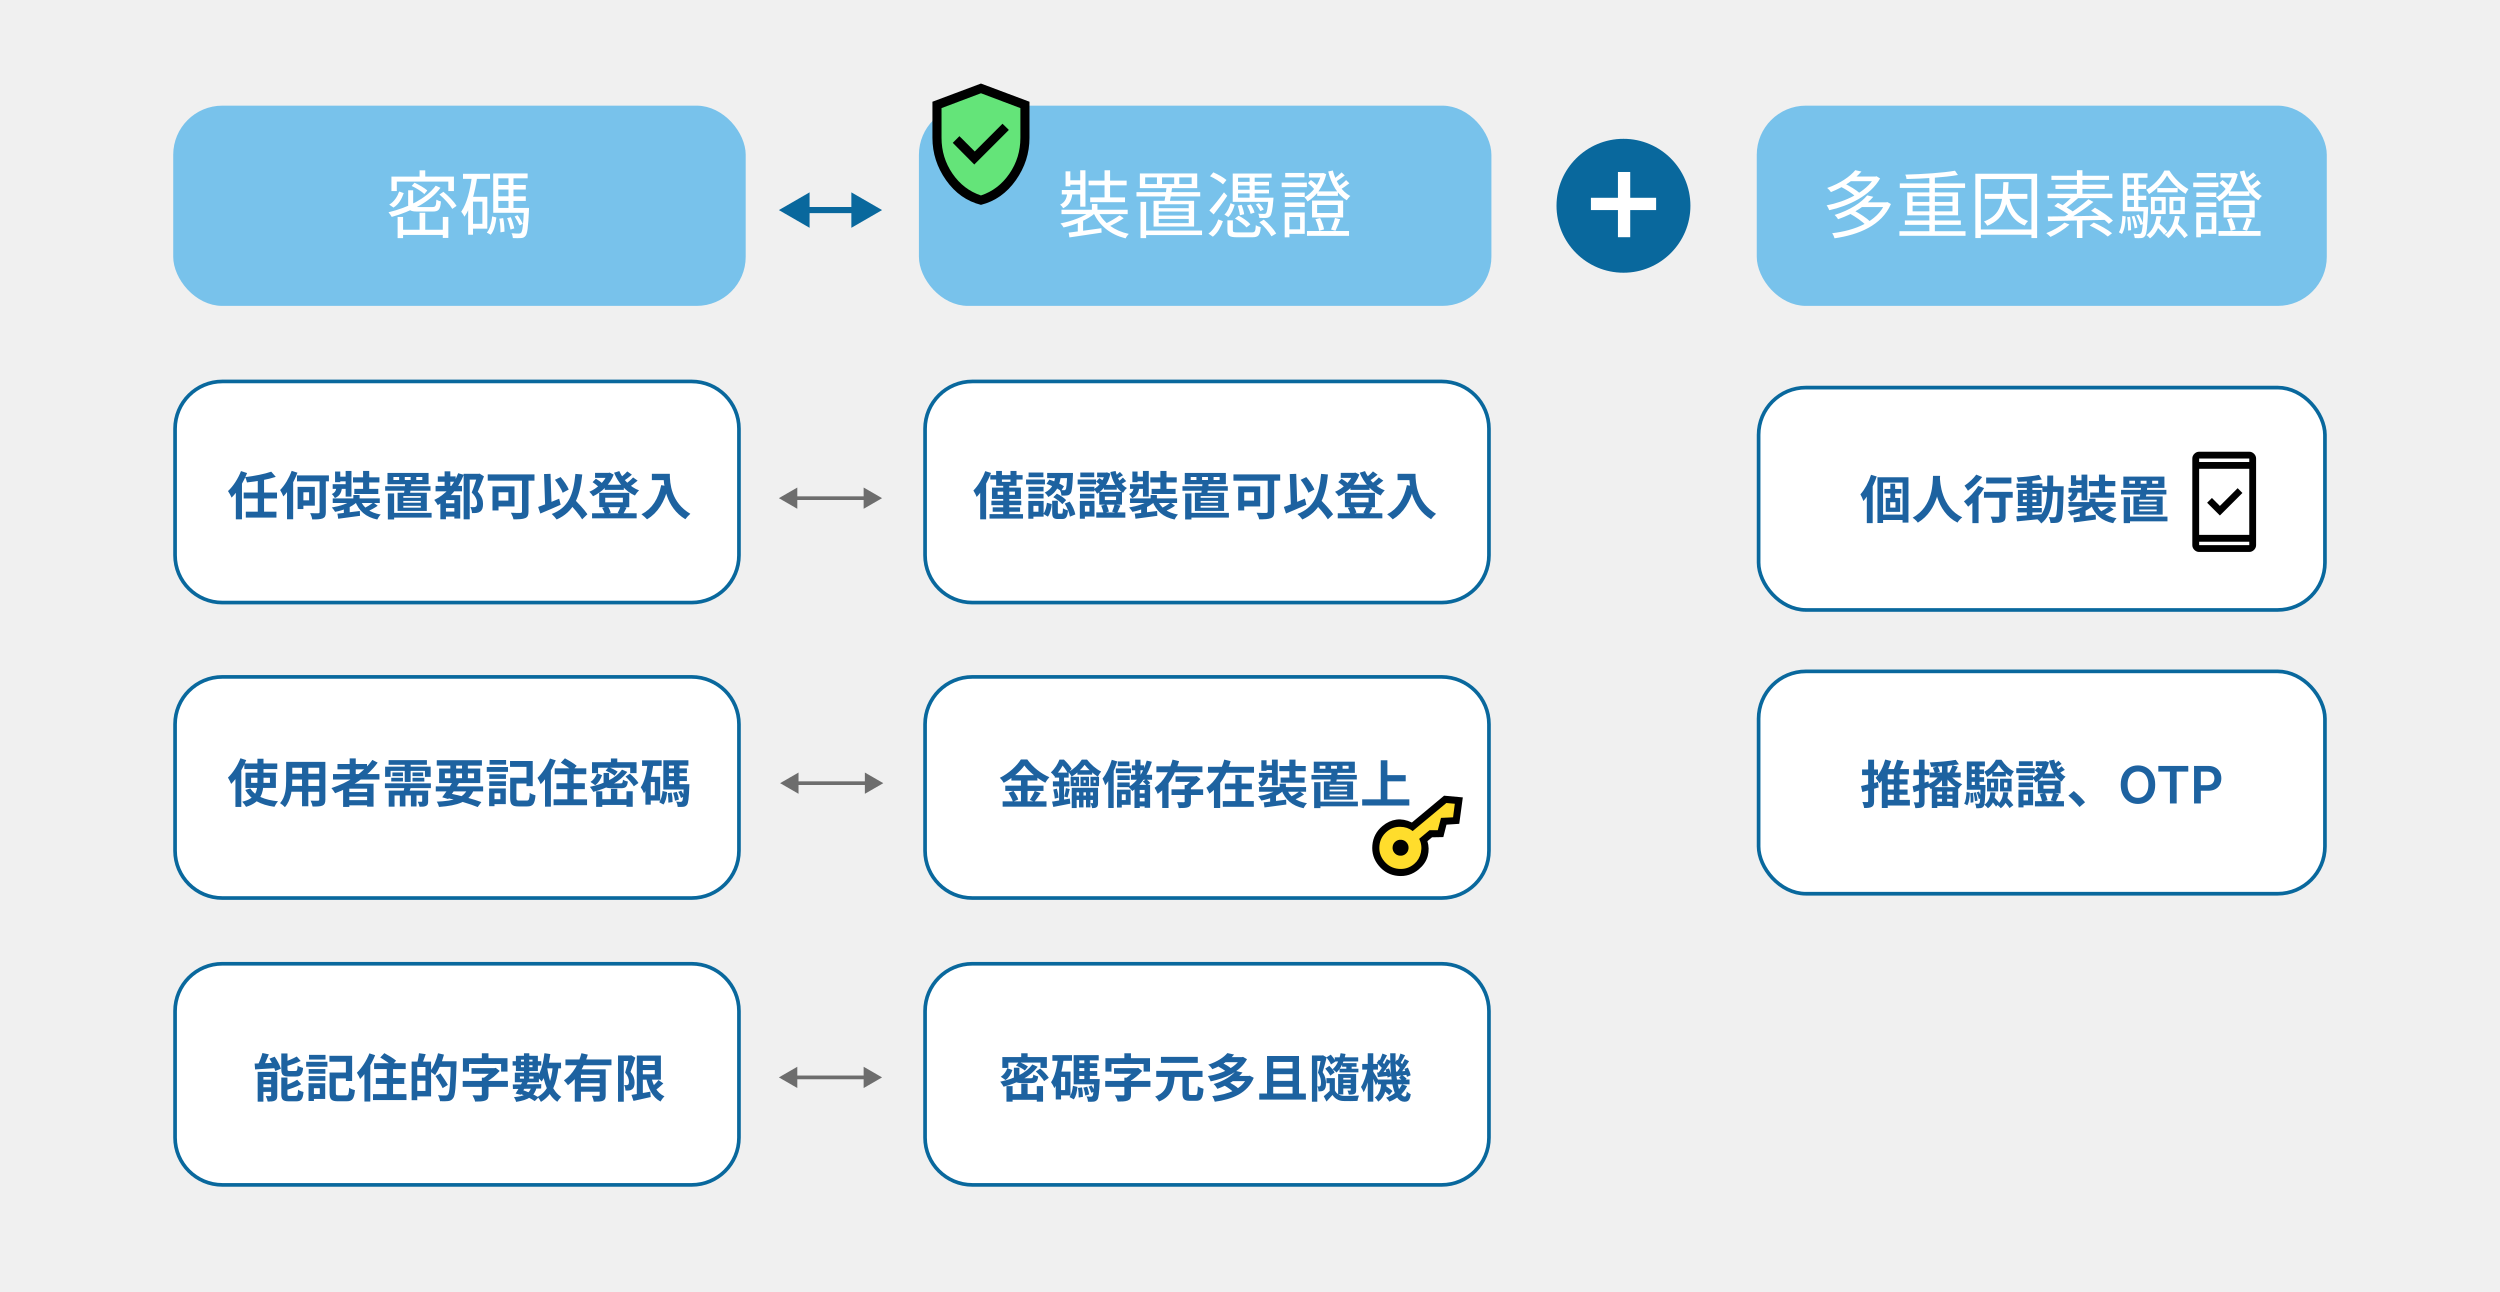
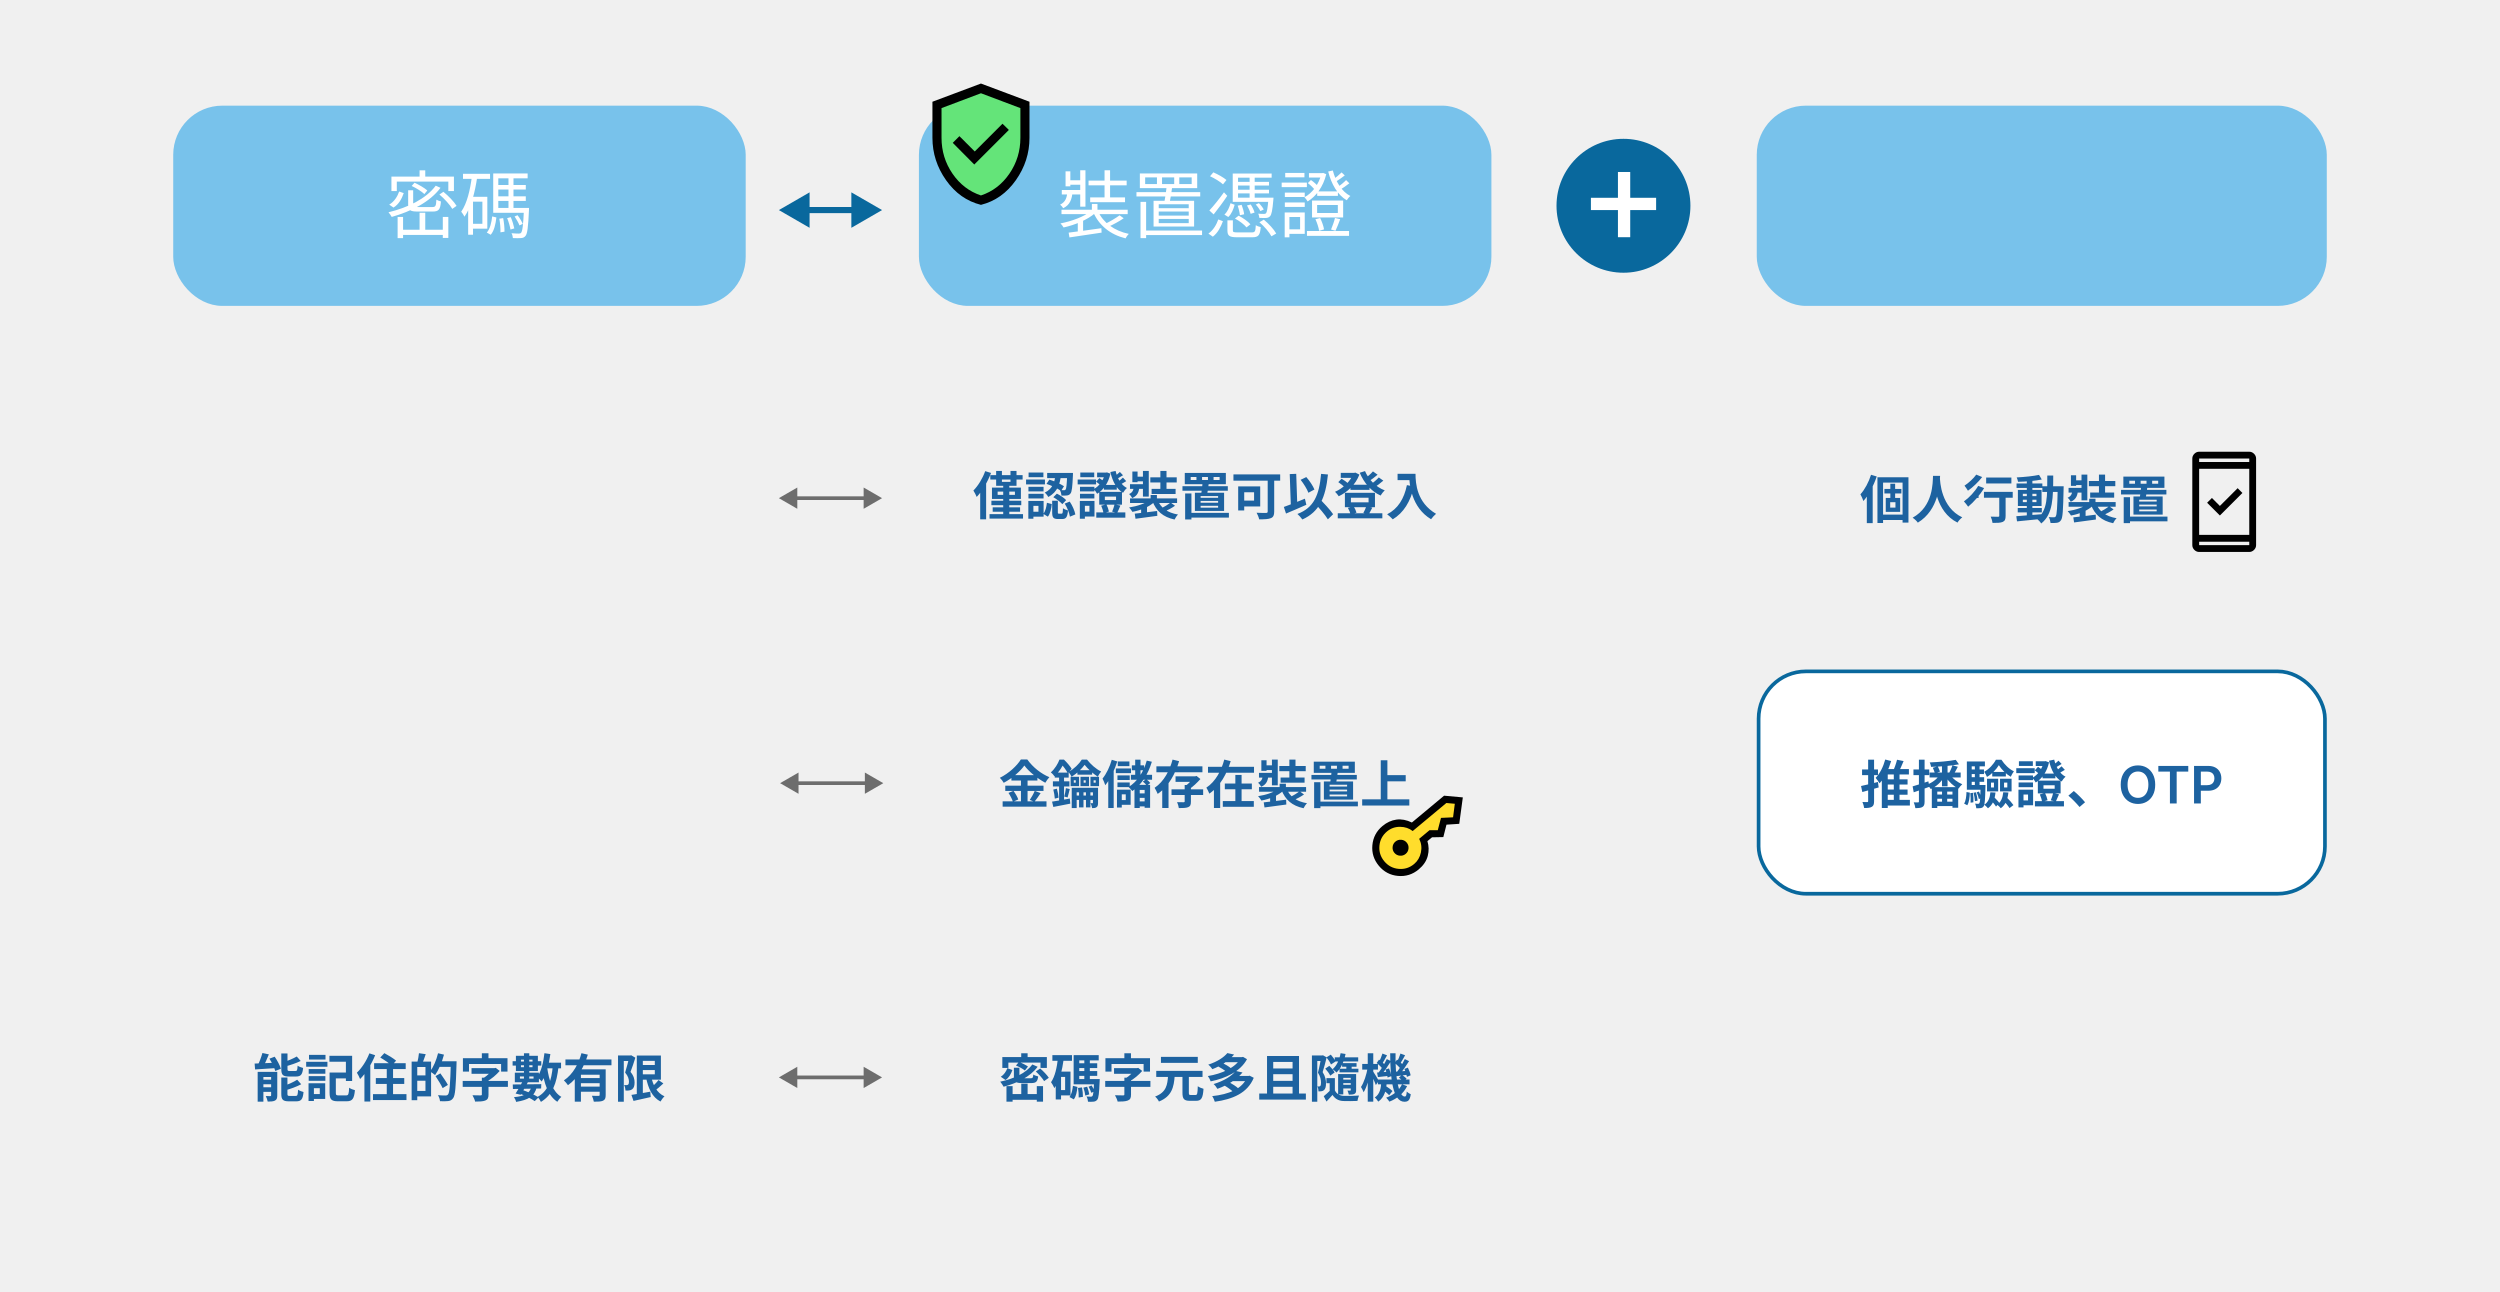
<svg xmlns="http://www.w3.org/2000/svg" width="2035" height="1052" viewBox="0 0 2035 1052" fill="none">
  <rect width="2035" height="1052" fill="#F0F0F0" />
-   <path d="M142.5 349C142.5 327.737 159.737 310.5 181 310.5H563C584.263 310.5 601.5 327.737 601.5 349V452C601.5 473.263 584.263 490.5 563 490.5H181C159.737 490.5 142.5 473.263 142.5 452V349ZM142.5 589.5C142.5 568.237 159.737 551 181 551H563C584.263 551 601.5 568.237 601.5 589.5V692.5C601.5 713.763 584.263 731 563 731H181C159.737 731 142.5 713.763 142.5 692.5V589.5ZM142.5 823C142.5 801.737 159.737 784.5 181 784.5H563C584.263 784.5 601.5 801.737 601.5 823V926C601.5 947.263 584.263 964.5 563 964.5H181C159.737 964.5 142.5 947.263 142.5 926V823ZM753 349C753 327.737 770.237 310.5 791.5 310.5H1173.5C1194.76 310.5 1212 327.737 1212 349V452C1212 473.263 1194.76 490.5 1173.5 490.5H791.5C770.237 490.5 753 473.263 753 452V349ZM753 589.5C753 568.237 770.237 551 791.5 551H1173.5C1194.76 551 1212 568.237 1212 589.5V692.5C1212 713.763 1194.76 731 1173.5 731H791.5C770.237 731 753 713.763 753 692.5V589.5ZM753 823C753 801.737 770.237 784.5 791.5 784.5H1173.5C1194.76 784.5 1212 801.737 1212 823V926C1212 947.263 1194.76 964.5 1173.5 964.5H791.5C770.237 964.5 753 947.263 753 926V823Z" fill="white" stroke="#09689D" stroke-width="3" />
  <rect x="141" y="86" width="466" height="163" rx="40" fill="#78C2EB" />
  <rect x="748" y="86" width="466" height="163" rx="40" fill="#78C2EB" />
  <rect x="1430" y="86" width="464" height="163" rx="40" fill="#78C2EB" />
  <path d="M324.92 155.88C323.54 159.96 320.9 164.16 316.82 166.56L320.3 168.96C324.68 166.32 327.08 161.7 328.64 157.2L324.92 155.88ZM332.24 154.86V166.62C332.24 171.06 333.8 172.2 340.04 172.2C341.36 172.2 350.78 172.2 352.16 172.2C357.14 172.2 358.4 170.58 358.94 163.98C357.8 163.74 356.18 163.14 355.22 162.54C354.98 167.76 354.5 168.54 351.8 168.54C349.7 168.54 341.84 168.54 340.28 168.54C336.92 168.54 336.32 168.24 336.32 166.62V154.86H332.24ZM335.12 151.38C338.78 153.06 343.28 155.88 345.44 157.98L347.84 155.04C345.56 153 341.06 150.36 337.4 148.74L335.12 151.38ZM357.68 158.34C361.76 161.76 366.26 166.74 368.18 170.04L371.66 167.58C369.62 164.22 365 159.42 360.92 156.12L357.68 158.34ZM354.68 151.14C346.76 161.88 332 168.96 316.22 172.8C317.06 173.76 318.38 175.62 318.86 176.58C334.52 172.14 349.76 164.64 358.58 152.88L354.68 151.14ZM341.54 173.16V189.3H346.16V173.16H341.54ZM323.66 176.58V193.86H328.1V176.58H323.66ZM360.44 176.58V193.68H364.94V176.58H360.44ZM325.88 187.02V191.22H362.84V187.02H325.88ZM341.54 138.66V146.46H346.16V138.66H341.54ZM318.62 143.76V155.52H323V147.84H364.94V155.52H369.5V143.76H318.62ZM376.88 141.48V145.62H398.9V141.48H376.88ZM383.06 160.2V164.16H392.66V182.16H383.06V186.12H396.68V160.2H383.06ZM384.14 143.46C382.7 154.74 380.18 165.48 375.44 172.32C376.28 173.28 377.66 175.44 378.08 176.4C383.54 168.54 386.6 156.72 388.46 144.12L384.14 143.46ZM381.08 160.2V191.1H385.04V160.2H381.08ZM403.7 150.6V154.26H428V150.6H403.7ZM403.7 159.84V163.56H428V159.84H403.7ZM401.48 169.26V173.22H427.82V169.26H401.48ZM413.9 143.22V170.94H417.98V143.22H413.9ZM406.46 178.02C407.12 181.56 407.48 186.12 407.36 189.12L410.66 188.58C410.72 185.64 410.3 181.14 409.58 177.54L406.46 178.02ZM412.82 177.54C414.02 180.48 415.16 184.38 415.52 186.84L418.64 185.94C418.16 183.48 417.02 179.64 415.76 176.76L412.82 177.54ZM418.88 176.22C420.44 178.5 422.12 181.5 422.84 183.48L425.54 182.22C424.76 180.36 423.02 177.36 421.28 175.2L418.88 176.22ZM400.64 176.16C400.1 181.08 398.9 186.3 396.26 189.3L399.44 191.1C402.32 187.8 403.46 182.22 404.06 177L400.64 176.16ZM401.48 141.18V171.24H405.62V145.14H429.5V141.18H401.48ZM426.5 169.26V169.98C425.96 183.36 425.24 188.28 424.16 189.48C423.68 190.02 423.2 190.14 422.24 190.14C421.34 190.14 418.94 190.08 416.36 189.84C417.02 190.98 417.44 192.6 417.5 193.8C420.14 193.92 422.72 193.92 424.1 193.8C425.72 193.68 426.74 193.26 427.7 192.12C429.26 190.38 429.92 185.22 430.58 171.12C430.64 170.52 430.64 169.26 430.64 169.26H426.5Z" fill="white" />
  <path d="M888.78 166.02V173.04H893.34V166.02H888.78ZM887.88 171.84C882.66 176.34 872.22 180.12 863.22 181.86C864.06 182.7 865.2 184.14 865.74 185.16C874.92 183.18 885.54 178.8 891.42 173.46L887.88 171.84ZM893.76 171.9L889.92 172.8C894.72 183.6 903.72 190.92 916.2 194.04C916.74 192.9 917.88 191.28 918.84 190.38C906.9 187.86 897.96 181.2 893.76 171.9ZM911.34 175.26C908.34 177.54 903.18 180.54 899.46 182.28L902.28 184.56C906.12 182.82 910.98 180.24 914.7 177.66L911.34 175.26ZM869.88 189.36L870.54 193.26C877.38 192.24 887.34 190.8 896.7 189.36L896.52 185.76C886.68 187.14 876.42 188.58 869.88 189.36ZM864.06 170.7V174.3H917.94V170.7H864.06ZM886.08 147V150.84H917.1V147H886.08ZM887.4 160.68V164.58H915.78V160.68H887.4ZM879.3 138.6V168.24H883.56V138.6H879.3ZM899.1 138.6V162.9H903.6V138.6H899.1ZM867.36 139.44V151.68H871.26V139.44H867.36ZM869.28 146.76V150.36H881.34V146.76H869.28ZM864.3 154.68V158.28H881.34V154.68H864.3ZM868.86 155.94C868.5 160.86 867.3 164.52 862.92 166.56C863.82 167.22 864.96 168.6 865.44 169.5C870.96 166.8 872.58 162.24 873.06 155.94H868.86ZM877.32 179.58V190.38H881.64V178.5L879.12 177.78L877.32 179.58ZM959.94 144.42H970.02V149.82H959.94V144.42ZM945.9 144.42H955.8V149.82H945.9V144.42ZM932.16 144.42H941.76V149.82H932.16V144.42ZM927.84 141.18V153.12H974.52V141.18H927.84ZM925.08 156.42V159.9H976.98V156.42H925.08ZM930.3 187.68V191.34H978.48V187.68H930.3ZM928.38 164.34V193.86H932.94V164.34H928.38ZM943.2 172.2H967.62V175.5H943.2V172.2ZM943.2 178.2H967.62V181.62H943.2V178.2ZM943.2 166.26H967.62V169.5H943.2V166.26ZM939 163.44V184.38H972V163.44H939ZM949.62 152.16C949.2 156.3 948.42 161.52 947.7 164.88H952.08C952.74 161.7 953.58 156.66 954.12 152.52L949.62 152.16ZM999.12 179.34V187.5C999.12 191.94 1000.68 193.14 1007.1 193.14C1008.48 193.14 1017.84 193.14 1019.28 193.14C1024.32 193.14 1025.7 191.58 1026.24 184.86C1024.98 184.62 1023.18 183.96 1022.22 183.3C1021.98 188.52 1021.5 189.18 1018.86 189.18C1016.82 189.18 1008.96 189.18 1007.46 189.18C1004.1 189.18 1003.56 188.94 1003.56 187.44V179.34H999.12ZM1005.24 177.9C1008.84 179.76 1012.8 182.76 1014.66 185.1L1017.84 182.58C1015.86 180.24 1011.78 177.36 1008.24 175.56L1005.24 177.9ZM1025.16 180.9C1029.12 184.26 1033.26 189.06 1034.94 192.36L1038.84 190.08C1036.98 186.66 1032.66 182.04 1028.76 178.8L1025.16 180.9ZM984.96 143.46C988.68 145.14 993.3 147.96 995.52 150.06L998.34 146.52C996 144.48 991.38 141.9 987.66 140.28L984.96 143.46ZM1022.16 166.5C1023.66 168.06 1025.28 170.34 1025.94 171.84L1028.7 170.52C1027.92 169.02 1026.3 166.86 1024.74 165.36L1022.16 166.5ZM1015.02 167.28C1016.34 169.38 1017.54 172.2 1018.02 174.06L1021.2 173.04C1020.78 171.24 1019.4 168.42 1018.08 166.44L1015.02 167.28ZM991.68 178.62C990.24 182.88 987.54 187.44 983.64 190.14L987.24 192.66C991.32 189.6 993.78 184.62 995.46 180.06L991.68 178.62ZM1003.44 141.24V162.72H1007.76V144.6H1035.12V141.24H1003.44ZM1006.38 148.02V151.02H1032.96V148.02H1006.38ZM1006.38 154.44V157.44H1032.96V154.44H1006.38ZM1003.44 160.92V164.34H1034.1V160.92H1003.44ZM1017.18 142.8V162.54H1021.32V142.8H1017.18ZM984.42 171.3L987.9 174.54C991.5 170.04 995.7 164.4 999 159.42L996.3 156.54C992.52 161.88 987.72 167.82 984.42 171.3ZM1001.64 165.42C1000.74 168.78 999.12 172.5 996.66 174.66L999.84 176.64C1002.48 174.18 1004.04 170.22 1005 166.68L1001.64 165.42ZM1032.54 160.92V161.52C1031.88 169.62 1031.34 172.74 1030.44 173.64C1030.02 174.06 1029.6 174.12 1028.82 174.12C1028.1 174.12 1026.24 174.12 1024.14 173.94C1024.68 174.84 1025.04 176.28 1025.1 177.36C1027.38 177.48 1029.54 177.48 1030.68 177.42C1032 177.3 1032.9 176.94 1033.8 176.04C1035.06 174.72 1035.78 171.24 1036.5 162.6C1036.56 162.06 1036.62 160.92 1036.62 160.92H1032.54ZM1007.46 167.4C1008.36 169.86 1009.08 173.04 1009.26 175.2L1012.74 174.42C1012.5 172.38 1011.66 169.2 1010.7 166.74L1007.46 167.4ZM1065.48 140.94V144.54H1077.18V140.94H1065.48ZM1072.2 155.82V159.42H1089.06V155.82H1072.2ZM1063.86 188.04V192H1098.12V188.04H1063.86ZM1092.06 140.34C1090.44 141.96 1087.44 144.54 1085.4 145.98L1087.32 147.9C1089.48 146.58 1092.24 144.72 1094.64 142.8L1092.06 140.34ZM1095.72 146.58C1094.1 148.32 1090.98 150.9 1088.94 152.34L1090.86 154.44C1093.08 153.12 1095.9 151.14 1098.36 149.22L1095.72 146.58ZM1086.66 177.42C1086.06 180.18 1084.56 184.26 1083.48 186.84L1087.08 187.86C1088.28 185.4 1089.66 181.74 1090.92 178.44L1086.66 177.42ZM1070.76 178.44C1072.14 181.44 1073.4 185.34 1073.76 187.92L1077.78 186.72C1077.36 184.14 1076.04 180.3 1074.6 177.48L1070.76 178.44ZM1072.14 166.86H1089V173.4H1072.14V166.86ZM1068 163.26V177H1093.32V163.26H1068ZM1064.58 149.04C1066.86 150.78 1069.5 153.36 1070.7 155.16L1073.4 152.28C1072.14 150.54 1069.44 148.14 1067.1 146.52L1064.58 149.04ZM1075.56 140.94V141.66C1073.58 150.12 1067.94 157.38 1061.82 160.56C1062.72 161.4 1063.86 162.96 1064.4 163.98C1071.18 159.96 1077.06 152.16 1079.58 141.78L1077 140.76L1076.28 140.94H1075.56ZM1084.92 138.78L1081.14 139.62C1083.78 149.94 1088.76 158.7 1096.26 163.02C1096.92 161.94 1098.18 160.32 1099.2 159.54C1092.18 156 1087.26 147.84 1084.92 138.78ZM1045.86 156.78V160.38H1062.06V156.78H1045.86ZM1046.16 140.76V144.36H1061.82V140.76H1046.16ZM1045.86 164.82V168.42H1062.06V164.82H1045.86ZM1043.28 148.62V152.34H1063.8V148.62H1043.28ZM1047.96 172.92V176.64H1058.28V186.66H1047.96V190.38H1062.06V172.92H1047.96ZM1045.74 172.92V193.2H1049.58V172.92H1045.74Z" fill="white" />
-   <path d="M1498.06 151.86C1502.56 154.08 1508.02 157.62 1510.6 160.14L1513.78 157.2C1511.08 154.68 1505.56 151.32 1501.06 149.22L1498.06 151.86ZM1525.78 143.7V144.42C1519.24 156.24 1501.96 164.34 1486.84 167.16C1487.68 168.12 1488.58 169.98 1489 171.12C1504.84 167.64 1522.6 159.24 1530.4 145.26L1527.46 143.46L1526.68 143.7H1525.78ZM1505.74 143.7V147.48H1526.92V143.7H1505.74ZM1510.18 138.54C1506.04 143.58 1498.12 149.22 1487.32 153C1488.34 153.78 1489.72 155.28 1490.38 156.36C1501.54 151.92 1509.7 145.98 1515.22 139.62L1510.18 138.54ZM1505.74 173.88C1510.48 176.46 1516.18 180.48 1518.88 183.3L1522.42 180.42C1519.54 177.54 1513.78 173.76 1509.04 171.3L1505.74 173.88ZM1534.54 164.7V165.36C1528.06 180.48 1509.94 187.62 1491.4 189.84C1492.12 190.86 1493.02 192.72 1493.32 193.98C1512.94 191.1 1531.66 183.6 1539.22 166.08L1536.28 164.46L1535.44 164.7H1534.54ZM1515.04 164.7V168.54H1535.74V164.7H1515.04ZM1519.9 159.06C1515.22 164.76 1506.1 171 1493.38 174.96C1494.34 175.8 1495.66 177.42 1496.2 178.44C1509.34 173.82 1518.82 167.28 1524.88 160.2L1519.9 159.06ZM1546.12 188.22V191.94H1599.94V188.22H1546.12ZM1546.42 149.28V153H1599.58V149.28H1546.42ZM1550.56 179.46V183.06H1596.1V179.46H1550.56ZM1570.48 143.22V190.02H1574.98V143.22H1570.48ZM1591.36 138.96C1581.88 140.7 1564.9 141.78 1550.92 142.14C1551.34 143.1 1551.88 144.66 1551.88 145.74C1565.92 145.44 1583.02 144.42 1593.76 142.44L1591.36 138.96ZM1556.86 167.4H1589.32V172.02H1556.86V167.4ZM1556.86 159.84H1589.32V164.4H1556.86V159.84ZM1552.48 156.6V175.26H1593.88V156.6H1552.48ZM1615.66 157.8V161.88H1650.28V157.8H1615.66ZM1630.72 148.26C1630.24 164.34 1629.04 174.96 1614.94 180.3C1615.9 181.14 1617.16 182.76 1617.64 183.78C1632.7 177.72 1634.38 165.84 1634.98 148.26H1630.72ZM1635.34 160.08L1631.62 160.68C1633.9 172.14 1638.7 179.82 1648.06 183.6C1648.66 182.46 1649.92 180.72 1650.88 179.94C1642.06 176.88 1637.38 169.98 1635.34 160.08ZM1607.92 141.42V193.8H1612.42V145.74H1653.58V193.8H1658.2V141.42H1607.92ZM1610.56 186.78V191.1H1655.44V186.78H1610.56ZM1690.6 177.42V193.74H1695.1V177.42H1690.6ZM1687.72 159.06C1685.38 161.76 1681.3 165.48 1678.12 167.76L1681.24 169.56C1684.48 167.4 1688.5 164.04 1691.86 161.04L1687.72 159.06ZM1700.02 162.18C1694.86 166.86 1686.34 173.1 1679.74 176.76L1682.74 178.8C1689.34 175.26 1697.86 169.44 1704.04 164.4L1700.02 162.18ZM1672.24 167.7C1676.86 169.98 1682.56 173.52 1685.38 175.92L1688.56 173.1C1685.56 170.64 1679.68 167.28 1675.18 165.12L1672.24 167.7ZM1702.12 171.54C1707.4 174.48 1713.64 179.04 1716.58 182.22L1719.94 179.58C1716.76 176.28 1710.46 171.96 1705.3 169.08L1702.12 171.54ZM1701.04 183.6C1706.2 186 1712.62 189.84 1715.74 192.54L1719.22 189.84C1715.92 187.08 1709.44 183.42 1704.34 181.14L1701.04 183.6ZM1666.84 176.22L1667.2 180C1678.78 179.82 1696.84 179.4 1713.7 178.98L1713.94 175.5C1696.72 175.86 1678.18 176.16 1666.84 176.22ZM1680.46 181.2C1676.8 184.5 1670.98 187.68 1665.64 189.78C1666.66 190.44 1668.34 192 1669.12 192.84C1674.28 190.44 1680.46 186.66 1684.54 182.76L1680.46 181.2ZM1690.6 138.54V159.9H1695.1V138.54H1690.6ZM1669.84 143.04V146.46H1716.76V143.04H1669.84ZM1673.14 150.3V153.78H1713.22V150.3H1673.14ZM1666.66 157.68V161.28H1719.46V157.68H1666.66ZM1756.06 153.06V156.54H1772.62V153.06H1756.06ZM1754.02 163.44H1759.54V171.12H1754.02V163.44ZM1750.84 160.32V174.24H1762.9V160.32H1750.84ZM1769.14 163.44H1775.02V171.12H1769.14V163.44ZM1765.96 160.32V174.24H1778.44V160.32H1765.96ZM1755.34 175.86C1754.44 182.7 1751.98 188.04 1747.24 191.34C1748.14 191.94 1749.58 193.32 1750.12 194.04C1755.22 190.14 1758.1 184.14 1759.24 176.1L1755.34 175.86ZM1754.68 183.6C1757.14 185.88 1760.14 189.06 1761.58 191.1L1764.16 188.46C1762.72 186.48 1759.6 183.48 1757.2 181.32L1754.68 183.6ZM1770.34 175.8C1769.38 182.58 1766.8 187.86 1762.06 191.16C1763.02 191.76 1764.46 193.2 1765 193.86C1770.1 189.96 1773.16 184.02 1774.3 176.04L1770.34 175.8ZM1769.44 183.84C1772.56 186.9 1776.28 191.16 1778.02 193.8L1780.96 191.52C1779.16 188.94 1775.38 184.8 1772.32 181.86L1769.44 183.84ZM1763.98 142.86C1767.4 148.38 1773.4 154.32 1779.1 157.8C1779.64 156.66 1780.6 154.98 1781.44 153.9C1775.74 150.9 1769.68 144.96 1765.9 138.84H1761.76C1759 144.54 1753.18 150.9 1747.06 154.44C1747.84 155.4 1748.8 157.02 1749.28 158.1C1755.34 154.32 1760.98 148.2 1763.98 142.86ZM1730.26 150.24V153.78H1746.94V150.24H1730.26ZM1730.26 159.3V162.78H1747.06V159.3H1730.26ZM1727.98 168.42V172.02H1746.34V168.42H1727.98ZM1737.04 143.1V170.28H1740.64V143.1H1737.04ZM1738.84 175.32C1740.28 177.78 1741.72 181.02 1742.32 183.18L1744.48 182.28C1743.88 180.18 1742.38 176.94 1740.88 174.6L1738.84 175.32ZM1735.18 176.16C1736.32 179.22 1737.28 183.24 1737.52 185.88L1739.86 185.34C1739.62 182.76 1738.54 178.74 1737.34 175.68L1735.18 176.16ZM1731.52 176.76C1732.06 180.3 1732.36 184.74 1732.24 187.68L1734.7 187.38C1734.76 184.44 1734.46 180 1733.86 176.46L1731.52 176.76ZM1727.56 175.68C1727.38 180.72 1726.78 186.06 1724.74 189.06L1727.26 190.5C1729.48 187.2 1730.08 181.5 1730.32 176.16L1727.56 175.68ZM1727.98 141.06V170.4H1731.7V144.72H1748.08V141.06H1727.98ZM1744.9 168.42V169.08C1744.36 183.48 1743.82 188.64 1742.8 189.78C1742.38 190.38 1741.96 190.5 1741.24 190.5C1740.46 190.5 1738.72 190.5 1736.74 190.26C1737.22 191.22 1737.58 192.78 1737.7 193.8C1739.68 193.92 1741.72 193.92 1742.86 193.8C1744.24 193.68 1745.14 193.32 1745.98 192.18C1747.42 190.44 1747.96 185.16 1748.56 170.16C1748.62 169.56 1748.62 168.42 1748.62 168.42H1744.9ZM1807.48 140.94V144.54H1819.18V140.94H1807.48ZM1814.2 155.82V159.42H1831.06V155.82H1814.2ZM1805.86 188.04V192H1840.12V188.04H1805.86ZM1834.06 140.34C1832.44 141.96 1829.44 144.54 1827.4 145.98L1829.32 147.9C1831.48 146.58 1834.24 144.72 1836.64 142.8L1834.06 140.34ZM1837.72 146.58C1836.1 148.32 1832.98 150.9 1830.94 152.34L1832.86 154.44C1835.08 153.12 1837.9 151.14 1840.36 149.22L1837.72 146.58ZM1828.66 177.42C1828.06 180.18 1826.56 184.26 1825.48 186.84L1829.08 187.86C1830.28 185.4 1831.66 181.74 1832.92 178.44L1828.66 177.42ZM1812.76 178.44C1814.14 181.44 1815.4 185.34 1815.76 187.92L1819.78 186.72C1819.36 184.14 1818.04 180.3 1816.6 177.48L1812.76 178.44ZM1814.14 166.86H1831V173.4H1814.14V166.86ZM1810 163.26V177H1835.32V163.26H1810ZM1806.58 149.04C1808.86 150.78 1811.5 153.36 1812.7 155.16L1815.4 152.28C1814.14 150.54 1811.44 148.14 1809.1 146.52L1806.58 149.04ZM1817.56 140.94V141.66C1815.58 150.12 1809.94 157.38 1803.82 160.56C1804.72 161.4 1805.86 162.96 1806.4 163.98C1813.18 159.96 1819.06 152.16 1821.58 141.78L1819 140.76L1818.28 140.94H1817.56ZM1826.92 138.78L1823.14 139.62C1825.78 149.94 1830.76 158.7 1838.26 163.02C1838.92 161.94 1840.18 160.32 1841.2 159.54C1834.18 156 1829.26 147.84 1826.92 138.78ZM1787.86 156.78V160.38H1804.06V156.78H1787.86ZM1788.16 140.76V144.36H1803.82V140.76H1788.16ZM1787.86 164.82V168.42H1804.06V164.82H1787.86ZM1785.28 148.62V152.34H1805.8V148.62H1785.28ZM1789.96 172.92V176.64H1800.28V186.66H1789.96V190.38H1804.06V172.92H1789.96ZM1787.74 172.92V193.2H1791.58V172.92H1787.74Z" fill="white" />
  <path d="M634 405.5L649 414.16V396.84L634 405.5ZM718 405.5L703 396.84V414.16L718 405.5ZM647.5 407H704.5V404H647.5V407Z" fill="#6D6D6D" />
  <path d="M634 171L659 185.434V156.566L634 171ZM718 171L693 156.566V185.434L718 171ZM656.5 173.5H695.5V168.5H656.5V173.5Z" fill="#09689D" />
  <path d="M635 637.5L650 646.16V628.84L635 637.5ZM719 637.5L704 628.84V646.16L719 637.5ZM648.5 639H705.5V636H648.5V639Z" fill="#6D6D6D" />
  <path d="M634 877L649 885.66V868.34L634 877ZM718 877L703 868.34V885.66L718 877ZM647.5 878.5H704.5V875.5H647.5V878.5Z" fill="#6D6D6D" />
-   <rect x="1431.5" y="315.5" width="461" height="181" rx="38.5" fill="white" stroke="#09689D" stroke-width="3" />
  <rect x="1431.5" y="546.5" width="461" height="181" rx="38.5" fill="white" stroke="#09689D" stroke-width="3" />
-   <path d="M220.784 383.93C215.492 385.82 207.134 387.458 199.574 388.382C200.12 389.558 200.834 391.49 201.044 392.708C208.856 391.868 217.844 390.398 224.48 388.172L220.784 383.93ZM198.356 400.898V405.728H225.488V400.898H198.356ZM200.078 416.522V421.352H225.026V416.522H200.078ZM209.822 390.104V418.034H214.946V390.104H209.822ZM191.972 395.564V422.738H196.97V390.734L196.928 390.65L191.972 395.564ZM196.172 383.468C193.778 389.684 189.788 395.858 185.588 399.722C186.512 401.024 188.024 403.796 188.528 405.056C193.442 400.184 198.23 392.414 201.128 385.064L196.172 383.468ZM241.742 386.954V391.784H267.74V386.954H241.742ZM260.138 388.718V416.774C260.138 417.572 259.886 417.782 259.046 417.782C258.164 417.824 255.266 417.824 252.494 417.698C253.208 419.126 254.006 421.394 254.216 422.822C258.122 422.864 260.978 422.696 262.784 421.94C264.59 421.1 265.22 419.756 265.22 416.858V388.718H260.138ZM242.246 396.32V414.38H246.95V396.32H242.246ZM244.304 396.32V400.688H251.612V407.282H244.304V411.608H256.274V396.32H244.304ZM237.416 383.258C235.316 389.18 231.746 395.144 228.008 398.882C228.848 400.1 230.234 402.914 230.654 404.09C235.19 399.386 239.516 391.868 242.12 384.77L237.416 383.258ZM233.636 395.06V422.696H238.634V390.104V390.062L233.636 395.06ZM287.606 402.956V408.332H292.73V402.956H287.606ZM286.808 406.862C283.448 409.844 276.686 412.07 270.092 413.078C270.974 413.96 272.192 415.598 272.78 416.648C279.71 415.388 286.64 412.49 290.714 408.542L286.808 406.862ZM293.276 406.946L289.034 407.828C292.184 415.976 297.602 420.848 307.094 422.906C307.64 421.646 308.9 419.798 309.908 418.832C301.214 417.362 295.754 413.33 293.276 406.946ZM303.86 409.046C301.886 410.642 298.526 412.7 296.048 413.918L299.072 416.354C301.592 415.262 304.868 413.498 307.472 411.692L303.86 409.046ZM274.67 418.118L275.3 422.276C280.13 421.646 286.808 420.764 293.066 419.882L292.898 415.934C286.304 416.774 279.29 417.656 274.67 418.118ZM270.848 405.686V409.466H309.152V405.686H270.848ZM287.354 388.55V392.75H308.858V388.55H287.354ZM288.404 397.916V402.116H307.934V397.916H288.404ZM281.348 383.342V404.258H286.094V383.342H281.348ZM295.544 383.342V400.478H300.542V383.342H295.544ZM272.738 383.846V392.498H276.98V383.846H272.738ZM274.88 388.004V391.826H283.742V388.004H274.88ZM270.806 394.136V397.958H283.7V394.136H270.806ZM273.914 395.522C273.746 398.63 273.2 400.814 270.05 402.158C270.974 402.872 272.15 404.426 272.612 405.434C277.19 403.46 278.198 400.1 278.492 395.522H273.914ZM279.878 412.658V419.672H284.666V411.524L281.768 410.768L279.878 412.658ZM338.846 388.298H343.76V390.734H338.846V388.298ZM329.48 388.298H334.268V390.734H329.48V388.298ZM320.24 388.298H324.902V390.734H320.24V388.298ZM315.41 384.98V394.136H348.842V384.98H315.41ZM313.52 395.774V399.47H350.438V395.774H313.52ZM317.762 417.488V421.352H351.32V417.488H317.762ZM315.704 401.696V422.822H320.828V401.696H315.704ZM328.304 407.744H342.542V409.214H328.304V407.744ZM328.304 411.734H342.542V413.246H328.304V411.734ZM328.304 403.796H342.542V405.224H328.304V403.796ZM323.642 401.108V415.892H347.414V401.108H323.642ZM329.858 393.296C329.606 396.362 329.144 400.142 328.682 402.62H333.554C334.016 400.268 334.562 396.656 334.898 393.632L329.858 393.296ZM356.36 387.794V392.12H370.892V387.794H356.36ZM361.4 416.438V420.512H371.942V416.438H361.4ZM361.4 409.718V413.54H372.068V409.718H361.4ZM354.554 395.564V399.932H376.058V395.564H354.554ZM361.904 383.678V398.462H366.566V383.678H361.904ZM372.95 385.19C369.296 395.102 362.492 402.662 353.462 406.946C354.344 407.954 355.814 410.054 356.36 411.146C365.852 406.022 373.202 397.496 377.486 386.492L372.95 385.19ZM362.996 403.04H361.19L358.46 405.938V422.696H362.996V407.072H371.858V403.04H362.996ZM369.842 403.04V422.108H374.63V403.04H369.842ZM377.402 385.694V422.738H382.358V390.398H389.75V385.694H377.402ZM388.574 385.694V387.416C387.65 390.44 385.676 396.824 383.954 400.94C387.398 404.174 388.364 407.282 388.364 409.592C388.364 411.02 388.07 411.986 387.272 412.448C386.81 412.7 386.18 412.826 385.55 412.826C384.794 412.868 383.954 412.826 382.862 412.742C383.66 414.086 384.164 416.27 384.206 417.614C385.508 417.698 386.852 417.656 387.86 417.53C388.994 417.404 390.002 417.026 390.842 416.438C392.48 415.346 393.194 413.288 393.194 410.138C393.194 407.366 392.438 404.048 388.91 400.31C390.59 396.572 392.48 391.784 393.95 387.752L390.296 385.484L389.54 385.694H388.574ZM424.904 387.542V416.312C424.904 417.194 424.568 417.488 423.56 417.53C422.552 417.53 418.898 417.572 415.874 417.362C416.672 418.748 417.68 421.226 417.974 422.738C422.3 422.738 425.366 422.654 427.466 421.772C429.482 420.974 430.196 419.462 430.196 416.438V387.542H424.904ZM400.88 395.942V415.514H405.794V395.942H400.88ZM402.98 395.942V400.73H413.816V407.492H402.98V412.28H418.814V395.942H402.98ZM397.016 386.156V391.238H435.068V386.156H397.016ZM451.7 390.566C454.262 393.758 456.95 398.168 458.042 401.108L462.956 398.462C461.738 395.522 459.05 391.406 456.32 388.34L451.7 390.566ZM438.05 412.658L439.814 418.034C444.56 416.018 450.776 413.414 456.362 410.894L455.186 405.938C449.054 408.5 442.376 411.188 438.05 412.658ZM462.662 408.878C466.526 413.162 471.65 419 473.876 422.738L478.16 418.58C475.766 414.926 470.39 409.34 466.568 405.35L462.662 408.878ZM468.374 385.736C466.82 403.082 462.494 413.33 449.096 418.37C450.314 419.462 452.414 421.73 453.128 422.864C466.904 416.648 471.986 405.266 473.96 386.24L468.374 385.736ZM442.838 385.904L443.804 413.204L449.054 412.994L448.13 385.694L442.838 385.904ZM492.272 394.556V398.756H507.812V394.556H492.272ZM481.94 417.824V421.94H518.228V417.824H481.94ZM484.376 384.896V388.97H496.136V384.896H484.376ZM494.54 384.896V385.736C492.23 391.952 485.972 397.664 479.714 400.31C480.722 401.192 482.066 402.914 482.738 403.964C489.794 400.562 496.43 394.556 499.538 386.324L496.262 384.686L495.38 384.896H494.54ZM504.116 383.468L499.832 384.812C503.318 393.128 509.072 399.848 516.8 403.376C517.556 402.074 519.026 400.184 520.202 399.176C512.894 396.404 507.014 390.314 504.116 383.468ZM482.36 392.456C484.166 393.632 486.434 395.438 487.526 396.698L490.34 393.632C489.248 392.372 486.938 390.734 485.048 389.684L482.36 392.456ZM510.584 383.72C508.988 385.568 506.216 388.004 504.2 389.432L507.224 391.784C509.324 390.44 512.054 388.382 514.364 386.408L510.584 383.72ZM515.33 388.634C513.608 390.566 510.668 393.044 508.484 394.556L511.508 396.908C513.734 395.522 516.632 393.338 519.026 391.238L515.33 388.634ZM492.65 405.182H507.014V408.878H492.65V405.182ZM487.736 401.15V412.868H512.222V401.15H487.736ZM490.172 413.414C491.138 415.052 492.062 417.278 492.356 418.706L497.186 417.32C496.808 415.892 495.884 413.75 494.792 412.238L490.172 413.414ZM505.166 412.196C504.662 413.792 503.612 416.06 502.772 417.53L507.182 418.538C508.022 417.194 508.988 415.304 510.038 413.246L505.166 412.196ZM530.618 385.694V390.818H542.504V385.694H530.618ZM540.026 385.694C540.026 394.262 541.874 413.036 557.876 422.654C558.758 421.394 560.774 419.168 561.95 418.244C546.368 409.13 545.234 393.674 545.234 385.694H540.026ZM538.22 394.892C535.952 406.022 530.912 414.17 522.134 418.622C523.436 419.546 525.788 421.646 526.712 422.738C535.49 417.446 541.076 408.416 544.016 395.942L538.22 394.892Z" fill="#1D62A0" />
-   <path d="M198.902 621.458V626.036H225.698V621.458H198.902ZM204.404 633.092H219.734V637.25H204.404V633.092ZM199.826 628.976V641.366H224.564V628.976H199.826ZM203.774 641.786L199.658 643.046C204.236 650.942 212.006 655.184 223.388 656.738C224.018 655.352 225.278 653.336 226.328 652.244C215.45 651.236 207.512 647.834 203.774 641.786ZM209.528 617.594V636.746C209.528 643.634 208.436 650.06 197.138 652.58C198.23 653.63 199.7 655.646 200.288 656.78C212.342 653.168 214.484 645.356 214.484 636.788V617.594H209.528ZM195.71 617.216C193.442 623.222 189.536 629.186 185.546 632.966C186.386 634.184 187.73 636.956 188.15 638.132C192.938 633.386 197.558 625.868 200.414 618.728L195.71 617.216ZM191.636 628.934V656.864H196.424V624.188L196.382 624.146L191.636 628.934ZM235.82 620.156V624.944H261.608V620.156H235.82ZM235.82 629.816V634.52H261.692V629.816H235.82ZM235.736 639.728V644.474H261.86V639.728H235.736ZM232.922 620.156V635.234C232.922 641.156 232.544 648.674 227.966 653.756C229.058 654.386 231.116 656.066 231.914 657.032C237.08 651.404 237.92 641.954 237.92 635.276V620.156H232.922ZM259.844 620.156V650.816C259.844 651.53 259.55 651.782 258.752 651.824C257.996 651.824 255.224 651.866 252.83 651.698C253.502 653 254.258 655.184 254.468 656.528C258.29 656.57 260.81 656.486 262.574 655.688C264.254 654.89 264.842 653.546 264.842 650.858V620.156H259.844ZM245.858 622.046V656.276H250.982V622.046H245.858ZM271.058 630.068V634.52H308.858V630.068H271.058ZM274.712 621.878V626.246H298.736V621.878H274.712ZM282.104 644.726V648.506H300.878V644.726H282.104ZM282.104 651.32V655.562H300.878V651.32H282.104ZM284.624 617.342V632.546H289.58V617.342H284.624ZM303.104 618.56C295.754 629.102 283.406 637.124 269.756 641.492C270.68 642.5 272.192 644.6 272.78 645.692C286.388 640.694 299.198 632.252 307.43 620.786L303.104 618.56ZM279.29 637.88V656.822H284.33V641.996H298.82V656.654H304.07V637.88H279.29ZM316.334 618.728V622.55H347.498V618.728H316.334ZM313.31 637.628V641.534H350.732V637.628H313.31ZM319.4 628.808V631.79H328.01V628.808H319.4ZM318.476 633.134V636.116H328.01V633.134H318.476ZM335.78 633.134V636.158H345.398V633.134H335.78ZM335.78 628.808V631.79H344.474V628.808H335.78ZM329.438 620.24V636.494H334.268V620.24H329.438ZM325.448 646.406V656.444H330.026V646.406H325.448ZM334.478 646.406V656.444H339.056V646.406H334.478ZM313.478 624.062V632.378H317.93V627.464H345.902V632.378H350.564V624.062H313.478ZM316.418 643.55V656.654H321.164V647.498H344.726V643.55H316.418ZM343.634 643.55V652.118C343.634 652.496 343.508 652.622 343.046 652.622C342.668 652.664 341.282 652.664 340.064 652.622C340.61 653.756 341.282 655.436 341.492 656.696C343.76 656.696 345.482 656.696 346.826 655.982C348.17 655.31 348.506 654.218 348.506 652.202V643.55H343.634ZM329.522 639.182C329.27 641.114 328.64 643.718 328.052 645.608L332.462 645.944C333.218 644.264 334.226 641.828 335.024 639.224L329.522 639.182ZM354.722 640.106V644.18H393.278V640.106H354.722ZM355.52 618.812V623.18H392.27V618.812H355.52ZM368.708 636.074C366.272 640.19 362.576 645.608 359.972 648.968L364.844 650.438C367.406 647.078 370.976 641.786 373.664 637.334L368.708 636.074ZM380.888 641.618C377.528 649.682 369.632 651.95 355.478 652.538C356.276 653.63 357.032 655.394 357.368 656.864C372.95 655.646 381.602 652.79 385.76 642.878L380.888 641.618ZM362.87 649.304C372.908 651.446 382.736 654.47 388.826 656.948L391.85 652.874C385.55 650.564 375.092 647.666 365.432 645.692L362.87 649.304ZM366.566 620.534V634.898H371.312V620.534H366.566ZM376.1 620.534V634.898H380.846V620.534H376.1ZM362.156 629.522H385.886V633.47H362.156V629.522ZM357.452 625.574V637.418H390.926V625.574H357.452ZM417.344 633.05V637.796H431.162V633.05H417.344ZM415.286 633.05V649.598C415.286 654.974 416.882 656.444 422.132 656.444C423.224 656.444 427.928 656.444 429.104 656.444C433.85 656.444 435.278 654.386 435.908 647.414C434.48 647.078 432.338 646.238 431.204 645.398C430.952 650.69 430.616 651.656 428.726 651.656C427.592 651.656 423.686 651.656 422.762 651.656C420.746 651.656 420.368 651.404 420.368 649.598V633.05H415.286ZM415.16 619.442V624.23H428.558V639.938H433.64V619.442H415.16ZM398.276 630.236V634.016H411.842V630.236H398.276ZM398.528 618.644V622.466H411.968V618.644H398.528ZM398.276 635.948V639.77H411.842V635.948H398.276ZM396.218 624.314V628.304H413.522V624.314H396.218ZM400.586 641.786V645.776H407.306V650.564H400.586V654.554H411.716V641.786H400.586ZM398.15 641.786V656.234H402.518V641.786H398.15ZM451.532 625.448V630.236H477.236V625.448H451.532ZM452.918 637.544V642.332H476.06V637.544H452.918ZM450.608 650.648V655.436H477.866V650.648H450.608ZM461.822 626.918V653.714H466.946V626.918H461.822ZM456.53 620.828C459.68 622.676 463.922 625.49 465.812 627.422L469.424 623.39C467.282 621.5 462.956 618.896 459.848 617.258L456.53 620.828ZM447.668 617.426C445.4 623.432 441.494 629.396 437.504 633.176C438.344 634.394 439.688 637.166 440.108 638.342C444.896 633.596 449.516 626.078 452.372 618.938L447.668 617.426ZM443.636 629.06V656.654H448.424V624.314L448.382 624.272L443.636 629.06ZM485.972 629.48C485.006 632.21 483.2 634.898 480.638 636.494L484.502 639.14C487.358 637.208 488.996 634.1 490.088 630.992L485.972 629.48ZM491.306 629.144V636.368C491.306 640.4 492.608 641.618 497.9 641.618C499.034 641.618 504.242 641.618 505.376 641.618C509.282 641.618 510.542 640.526 511.088 636.2C509.87 635.948 508.022 635.318 507.098 634.688C506.888 637.292 506.594 637.712 504.956 637.712C503.654 637.712 499.37 637.712 498.362 637.712C496.22 637.712 495.8 637.544 495.8 636.326V629.144H491.306ZM492.986 627.338C495.548 628.346 498.74 630.068 500.252 631.412L502.772 628.178C501.134 626.918 497.858 625.322 495.38 624.44L492.986 627.338ZM509.156 632.168C511.676 634.52 514.658 637.838 515.918 640.022L519.74 637.334C518.354 635.108 515.246 631.916 512.726 629.774L509.156 632.168ZM506.3 626.456C501.176 633.638 491.096 638.174 480.176 640.484C481.058 641.492 482.402 643.55 482.948 644.6C493.91 641.702 504.536 636.578 510.626 628.346L506.3 626.456ZM497.312 642.08V653.168H502.478V642.08H497.312ZM485.258 644.096V656.78H490.256V644.096H485.258ZM509.954 644.096V656.738H515.036V644.096H509.954ZM487.778 650.564V655.226H512.6V650.564H487.778ZM497.27 617.384V623.348H502.478V617.384H497.27ZM481.898 620.45V629.312H486.812V624.944H512.978V629.312H518.144V620.45H481.898ZM522.638 618.896V623.474H538.598V618.896H522.638ZM527.51 632.294V636.62H533.012V647.33H527.51V651.656H537.38V632.294H527.51ZM527.174 621.29C526.334 628.934 524.78 636.284 521.546 640.904C522.428 642.038 523.814 644.558 524.234 645.734C528.434 640.022 530.66 631.118 531.878 622.004L527.174 621.29ZM525.368 632.294V654.974H529.694V632.294H525.368ZM542.336 625.49V629.396H559.136V625.49H542.336ZM542.336 631.832V635.78H559.136V631.832H542.336ZM539.942 638.342V642.668H558.086V638.342H539.942ZM548.636 621.206V640.064H553.13V621.206H548.636ZM543.512 645.608C543.932 648.086 544.142 651.278 544.058 653.378L547.502 652.832C547.544 650.732 547.25 647.624 546.746 645.146L543.512 645.608ZM547.88 645.356C548.594 647.414 549.266 650.06 549.434 651.782L552.668 650.858C552.416 649.136 551.702 646.532 550.946 644.558L547.88 645.356ZM552.08 644.558C553.004 646.112 553.928 648.17 554.306 649.514L556.994 648.38C556.574 647.078 555.608 645.062 554.558 643.592L552.08 644.558ZM539.354 643.844C539.018 647.288 538.22 650.816 536.582 653L540.068 654.89C541.958 652.454 542.672 648.506 543.05 644.768L539.354 643.844ZM539.942 618.854V640.652H544.52V623.18H560.354V618.854H539.942ZM556.616 638.342V639.098C556.322 648.044 555.902 651.362 555.23 652.202C554.852 652.58 554.516 652.706 553.928 652.706C553.256 652.706 551.912 652.664 550.4 652.538C551.114 653.714 551.576 655.52 551.66 656.822C553.508 656.906 555.23 656.864 556.238 656.738C557.456 656.57 558.338 656.192 559.178 655.142C560.27 653.798 560.732 649.892 561.11 640.148C561.152 639.56 561.194 638.342 561.194 638.342H556.616Z" fill="#1D62A0" />
  <path d="M213.602 857.132C212.72 860.492 210.998 864.944 209.486 867.8L213.854 868.934C215.45 866.246 217.34 862.13 218.852 858.266L213.602 857.132ZM207.26 865.742L207.638 870.53C212.426 870.236 218.894 869.858 225.068 869.396L225.11 865.028C218.6 865.322 211.796 865.616 207.26 865.742ZM209.738 872.504V896.738H214.4V876.662H223.094V872.504H209.738ZM220.7 872.504V891.572C220.7 892.118 220.532 892.244 220.028 892.244C219.482 892.286 217.802 892.286 216.332 892.202C216.962 893.42 217.676 895.352 217.928 896.696C220.49 896.696 222.38 896.612 223.85 895.856C225.278 895.1 225.698 893.84 225.698 891.698V872.504H220.7ZM211.88 878.846V882.584H223.514V878.846H211.88ZM211.88 885.02V888.758H223.514V885.02H211.88ZM228.974 857.51V870.194C228.974 874.856 230.192 876.284 235.148 876.284C236.114 876.284 239.894 876.284 240.944 876.284C244.85 876.284 246.194 874.772 246.74 869.312C245.354 869.018 243.296 868.262 242.246 867.464C242.078 871.16 241.826 871.79 240.44 871.79C239.558 871.79 236.534 871.79 235.862 871.79C234.266 871.79 234.014 871.58 234.014 870.11V857.51H228.974ZM241.574 859.988C238.802 861.584 234.476 863.474 230.57 864.692C231.116 865.658 231.788 867.17 231.998 868.178C236.156 867.044 241.028 865.448 244.766 863.642L241.574 859.988ZM228.974 877.124V890.396C228.974 895.058 230.234 896.486 235.19 896.486C236.198 896.486 240.104 896.486 241.154 896.486C245.186 896.486 246.53 894.806 247.076 888.884C245.69 888.59 243.674 887.792 242.624 887.036C242.414 891.32 242.162 892.076 240.692 892.076C239.768 892.076 236.618 892.076 235.904 892.076C234.266 892.076 233.972 891.908 233.972 890.354V877.124H228.974ZM241.91 878.888C239.054 880.736 234.56 882.794 230.486 884.096C230.99 885.062 231.704 886.658 231.956 887.624C236.282 886.406 241.364 884.642 245.186 882.584L241.91 878.888ZM219.314 861.752C221.33 864.902 223.346 869.102 224.06 871.79L228.638 869.942C227.84 867.17 225.656 863.18 223.598 860.156L219.314 861.752ZM270.344 873.05V877.796H284.162V873.05H270.344ZM268.286 873.05V889.598C268.286 894.974 269.882 896.444 275.132 896.444C276.224 896.444 280.928 896.444 282.104 896.444C286.85 896.444 288.278 894.386 288.908 887.414C287.48 887.078 285.338 886.238 284.204 885.398C283.952 890.69 283.616 891.656 281.726 891.656C280.592 891.656 276.686 891.656 275.762 891.656C273.746 891.656 273.368 891.404 273.368 889.598V873.05H268.286ZM268.16 859.442V864.23H281.558V879.938H286.64V859.442H268.16ZM251.276 870.236V874.016H264.842V870.236H251.276ZM251.528 858.644V862.466H264.968V858.644H251.528ZM251.276 875.948V879.77H264.842V875.948H251.276ZM249.218 864.314V868.304H266.522V864.314H249.218ZM253.586 881.786V885.776H260.306V890.564H253.586V894.554H264.716V881.786H253.586ZM251.15 881.786V896.234H255.518V881.786H251.15ZM304.532 865.448V870.236H330.236V865.448H304.532ZM305.918 877.544V882.332H329.06V877.544H305.918ZM303.608 890.648V895.436H330.866V890.648H303.608ZM314.822 866.918V893.714H319.946V866.918H314.822ZM309.53 860.828C312.68 862.676 316.922 865.49 318.812 867.422L322.424 863.39C320.282 861.5 315.956 858.896 312.848 857.258L309.53 860.828ZM300.668 857.426C298.4 863.432 294.494 869.396 290.504 873.176C291.344 874.394 292.688 877.166 293.108 878.342C297.896 873.596 302.516 866.078 305.372 858.938L300.668 857.426ZM296.636 869.06V896.654H301.424V864.314L301.382 864.272L296.636 869.06ZM338.006 864.146V868.556H346.322V888.002H338.006V892.454H350.9V864.146H338.006ZM335.066 864.146V895.562H339.644V864.146H335.066ZM337.796 875.36V879.728H348.548V875.36H337.796ZM341.03 857.3C340.82 859.61 340.232 862.844 339.644 865.028L343.676 865.91C344.516 863.936 345.566 860.954 346.532 858.098L341.03 857.3ZM356.444 863.852V868.43H368.708V863.852H356.444ZM366.986 863.852V864.818C366.524 882.332 365.978 889.556 364.634 890.984C364.088 891.572 363.626 891.74 362.786 891.74C361.736 891.74 359.216 891.698 356.486 891.488C357.41 892.832 358.082 894.974 358.166 896.36C360.602 896.486 363.164 896.528 364.76 896.276C366.482 896.024 367.658 895.562 368.834 893.924C370.556 891.698 371.06 885.02 371.606 866.12C371.648 865.49 371.648 863.852 371.648 863.852H366.986ZM356.57 857.342C355.226 862.928 352.832 868.64 350.018 872.168C351.194 872.84 353.252 874.268 354.176 875.108C357.032 871.076 359.762 864.692 361.4 858.476L356.57 857.342ZM354.512 875.948C356.528 879.056 359.174 883.172 360.308 885.734L364.592 883.13C363.29 880.652 360.518 876.62 358.46 873.722L354.512 875.948ZM383.828 869.48V874.058H402.602V869.48H383.828ZM376.646 879.896V884.684H413.438V879.896H376.646ZM392.228 877.208V890.858C392.228 891.446 392.018 891.614 391.178 891.656C390.338 891.698 387.146 891.656 384.584 891.53C385.424 892.916 386.432 895.184 386.768 896.696C390.254 896.696 392.942 896.612 394.958 895.856C397.016 895.1 397.646 893.714 397.646 891.026V877.208H392.228ZM401.048 869.48V870.446C399.578 872.63 396.386 875.864 393.404 877.628C394.118 878.3 395.462 879.602 396.05 880.442C400.124 878.342 404.03 874.856 406.76 871.748L403.526 869.228L402.392 869.48H401.048ZM392.228 857.342V864.986H397.604V857.342H392.228ZM376.814 861.374V872.294H381.77V866.12H407.894V872.294H413.102V861.374H376.814ZM442.754 865.028V869.648H456.698V865.028H442.754ZM443.174 857.3C442.292 864.86 440.57 872.168 437.336 876.704C438.386 877.544 440.234 879.434 440.906 880.358C444.602 875.066 446.786 866.666 448.004 858.014L443.174 857.3ZM449.978 867.716C448.928 879.854 445.946 888.254 437.63 892.832C438.47 893.798 439.898 895.898 440.318 896.948C449.642 891.278 453.17 881.996 454.64 868.094L449.978 867.716ZM445.4 868.892L441.116 869.48C442.838 881.912 445.988 891.782 453.632 896.864C454.346 895.646 455.858 893.756 456.95 892.874C449.936 888.716 446.828 879.518 445.4 868.892ZM426.5 857.342V879.77H430.826V857.342H426.5ZM424.064 862.592H433.472V868.682H424.064V862.592ZM419.948 859.4V871.874H437.84V859.4H419.948ZM423.224 876.242H434.312V877.964H423.224V876.242ZM419.066 873.176V880.988H438.68V873.176H419.066ZM417.386 882.752L417.512 886.448C423.392 886.364 432.17 886.238 440.486 886.028L440.612 882.5C432.212 882.626 423.266 882.752 417.386 882.752ZM425.492 880.106C423.854 883.34 421.46 887.498 419.696 890.144L423.77 891.152C425.45 888.506 427.844 884.474 429.65 881.072L425.492 880.106ZM422.93 890.144C427.634 891.866 432.506 894.344 435.278 896.318L438.386 893.252C435.362 891.32 430.154 888.884 425.324 887.246L422.93 890.144ZM432.674 884.516C431.078 890.27 426.836 892.328 418.352 893.084C419.066 894.05 419.864 895.646 420.116 896.948C430.112 895.31 435.152 892.454 436.874 884.978L432.674 884.516ZM417.26 863.81V867.422H421.502V867.128H435.782V867.422H440.612V863.81H435.782V864.104H421.502V863.81H417.26ZM460.268 862.424V867.128H497.732V862.424H460.268ZM471.608 877.544V881.744H489.878V877.544H471.608ZM467.87 870.446V896.738H472.868V874.856H489.122V870.446H467.87ZM488.114 870.446V891.236C488.114 891.824 487.862 892.034 487.19 892.034C486.476 892.034 483.998 892.076 481.814 891.95C482.486 893.252 483.158 895.394 483.368 896.78C486.77 896.78 489.164 896.738 490.844 895.982C492.566 895.184 493.028 893.798 493.028 891.32V870.446H488.114ZM473.288 857.3C471.188 865.49 466.484 874.52 459.008 879.434C460.016 880.4 461.612 882.206 462.326 883.34C470.516 877.628 475.556 867.968 478.496 858.476L473.288 857.3ZM471.608 884.474V888.674H489.878V884.474H471.608ZM521.21 866.918V871.034H535.7V866.918H521.21ZM513.986 891.236L515.666 896.15C519.656 895.268 524.822 894.134 529.694 893L529.316 888.632C523.688 889.64 517.808 890.69 513.986 891.236ZM518.354 859.232V892.412H523.268V859.232H518.354ZM521.21 859.232V863.558H533.012V874.52H521.21V878.846H537.968V859.232H521.21ZM529.988 875.99L525.788 876.662C527.594 885.944 530.87 893.084 537.632 896.654C538.346 895.352 539.816 893.378 540.908 892.412C534.734 889.682 531.5 883.466 529.988 875.99ZM536.036 879.14C534.482 881.24 531.752 883.886 529.736 885.524L532.886 887.96C534.986 886.448 537.674 884.096 539.984 881.912L536.036 879.14ZM503.066 859.148V896.822H507.77V863.642H513.566V859.148H503.066ZM512.18 859.148V860.66C511.508 863.348 510.08 869.312 508.862 873.092C511.34 875.948 511.97 878.552 511.97 880.526C511.97 881.702 511.76 882.542 511.214 882.92C510.836 883.172 510.416 883.256 509.954 883.298C509.408 883.298 508.82 883.298 508.022 883.214C508.736 884.474 509.114 886.448 509.156 887.708C510.164 887.75 511.256 887.75 512.054 887.624C513.02 887.498 513.86 887.204 514.532 886.7C515.918 885.734 516.548 883.97 516.548 881.156C516.548 878.72 516.002 875.822 513.23 872.546C514.532 869.27 516.044 864.608 517.178 860.954L513.776 858.98L513.062 859.148H512.18Z" fill="#1D62A0" />
  <path d="M819.972 869.48C819.006 872.21 817.2 874.898 814.638 876.494L818.502 879.14C821.358 877.208 822.996 874.1 824.088 870.992L819.972 869.48ZM825.306 869.144V876.368C825.306 880.4 826.608 881.618 831.9 881.618C833.034 881.618 838.242 881.618 839.376 881.618C843.282 881.618 844.542 880.526 845.088 876.2C843.87 875.948 842.022 875.318 841.098 874.688C840.888 877.292 840.594 877.712 838.956 877.712C837.654 877.712 833.37 877.712 832.362 877.712C830.22 877.712 829.8 877.544 829.8 876.326V869.144H825.306ZM826.986 867.338C829.548 868.346 832.74 870.068 834.252 871.412L836.772 868.178C835.134 866.918 831.858 865.322 829.38 864.44L826.986 867.338ZM843.156 872.168C845.676 874.52 848.658 877.838 849.918 880.022L853.74 877.334C852.354 875.108 849.246 871.916 846.726 869.774L843.156 872.168ZM840.3 866.456C835.176 873.638 825.096 878.174 814.176 880.484C815.058 881.492 816.402 883.55 816.948 884.6C827.91 881.702 838.536 876.578 844.626 868.346L840.3 866.456ZM831.312 882.08V893.168H836.478V882.08H831.312ZM819.258 884.096V896.78H824.256V884.096H819.258ZM843.954 884.096V896.738H849.036V884.096H843.954ZM821.778 890.564V895.226H846.6V890.564H821.778ZM831.27 857.384V863.348H836.478V857.384H831.27ZM815.898 860.45V869.312H820.812V864.944H846.978V869.312H852.144V860.45H815.898ZM856.638 858.896V863.474H872.598V858.896H856.638ZM861.51 872.294V876.62H867.012V887.33H861.51V891.656H871.38V872.294H861.51ZM861.174 861.29C860.334 868.934 858.78 876.284 855.546 880.904C856.428 882.038 857.814 884.558 858.234 885.734C862.434 880.022 864.66 871.118 865.878 862.004L861.174 861.29ZM859.368 872.294V894.974H863.694V872.294H859.368ZM876.336 865.49V869.396H893.136V865.49H876.336ZM876.336 871.832V875.78H893.136V871.832H876.336ZM873.942 878.342V882.668H892.086V878.342H873.942ZM882.636 861.206V880.064H887.13V861.206H882.636ZM877.512 885.608C877.932 888.086 878.142 891.278 878.058 893.378L881.502 892.832C881.544 890.732 881.25 887.624 880.746 885.146L877.512 885.608ZM881.88 885.356C882.594 887.414 883.266 890.06 883.434 891.782L886.668 890.858C886.416 889.136 885.702 886.532 884.946 884.558L881.88 885.356ZM886.08 884.558C887.004 886.112 887.928 888.17 888.306 889.514L890.994 888.38C890.574 887.078 889.608 885.062 888.558 883.592L886.08 884.558ZM873.354 883.844C873.018 887.288 872.22 890.816 870.582 893L874.068 894.89C875.958 892.454 876.672 888.506 877.05 884.768L873.354 883.844ZM873.942 858.854V880.652H878.52V863.18H894.354V858.854H873.942ZM890.616 878.342V879.098C890.322 888.044 889.902 891.362 889.23 892.202C888.852 892.58 888.516 892.706 887.928 892.706C887.256 892.706 885.912 892.664 884.4 892.538C885.114 893.714 885.576 895.52 885.66 896.822C887.508 896.906 889.23 896.864 890.238 896.738C891.456 896.57 892.338 896.192 893.178 895.142C894.27 893.798 894.732 889.892 895.11 880.148C895.152 879.56 895.194 878.342 895.194 878.342H890.616ZM906.828 869.48V874.058H925.602V869.48H906.828ZM899.646 879.896V884.684H936.438V879.896H899.646ZM915.228 877.208V890.858C915.228 891.446 915.018 891.614 914.178 891.656C913.338 891.698 910.146 891.656 907.584 891.53C908.424 892.916 909.432 895.184 909.768 896.696C913.254 896.696 915.942 896.612 917.958 895.856C920.016 895.1 920.646 893.714 920.646 891.026V877.208H915.228ZM924.048 869.48V870.446C922.578 872.63 919.386 875.864 916.404 877.628C917.118 878.3 918.462 879.602 919.05 880.442C923.124 878.342 927.03 874.856 929.76 871.748L926.526 869.228L925.392 869.48H924.048ZM915.228 857.342V864.986H920.604V857.342H915.228ZM899.814 861.374V872.294H904.77V866.12H930.894V872.294H936.102V861.374H899.814ZM962.52 874.94V889.514C962.52 894.428 963.738 896.066 968.526 896.066C969.45 896.066 972.642 896.066 973.608 896.066C977.892 896.066 979.152 893.882 979.656 886.28C978.312 885.944 976.086 885.062 974.994 884.18C974.826 890.27 974.574 891.32 973.146 891.32C972.39 891.32 969.912 891.32 969.324 891.32C967.98 891.32 967.728 891.11 967.728 889.472V874.94H962.52ZM941.184 871.706V876.62H978.858V871.706H941.184ZM945.006 860.282V865.154H974.994V860.282H945.006ZM950.802 875.57C950.298 882.962 949.5 889.136 940.26 892.58C941.394 893.546 942.822 895.394 943.368 896.654C953.952 892.412 955.548 884.81 956.22 875.57H950.802ZM991.08 867.758C993.642 869.102 996.918 871.202 998.43 872.672L1002 869.564C1000.36 868.094 997.002 866.162 994.482 864.944L991.08 867.758ZM1010.02 860.492V861.206C1005.86 869.06 994.524 874.1 983.184 875.906C984.066 876.998 985.074 878.972 985.494 880.232C997.716 877.754 1009.6 872.294 1015.06 862.172L1011.79 860.282L1010.99 860.492H1010.02ZM996.75 860.492V864.608H1011.16V860.492H996.75ZM999.06 857.216C996.204 860.66 990.996 864.188 983.52 866.624C984.612 867.422 986.166 869.144 986.88 870.32C994.734 867.212 1000.28 863.264 1004.56 858.392L999.06 857.216ZM996.792 883.676C999.396 885.188 1002.67 887.54 1004.14 889.136L1008.05 886.028C1006.37 884.39 1003.01 882.248 1000.45 880.862L996.792 883.676ZM1015.31 875.822V876.536C1011.41 886.448 1000.03 890.858 986.712 892.244C987.552 893.378 988.476 895.436 988.854 896.822C1003.3 894.806 1015.44 889.85 1020.56 877.334L1017.2 875.612L1016.32 875.822H1015.31ZM1002.97 875.822V880.022H1016.66V875.822H1002.97ZM1005.91 871.748C1002.67 875.738 996.666 879.77 987.888 882.416C988.938 883.298 990.366 885.146 990.954 886.322C1000.24 882.962 1006.7 878.51 1011.41 873.008L1005.91 871.748ZM1025.02 890.144V895.058H1062.98V890.144H1025.02ZM1034.26 869.732V874.394H1053.7V869.732H1034.26ZM1034.26 879.812V884.642H1053.7V879.812H1034.26ZM1031.36 859.568V892.58H1036.4V864.44H1052.15V892.58H1057.4V859.568H1031.36ZM1086.5 860.66V864.02H1105.57V860.66H1086.5ZM1092.47 865.406V868.346H1104.23V865.406H1092.47ZM1090.37 869.942V872.882H1105.74V869.942H1090.37ZM1091.75 878.804V881.66H1100.91V878.804H1091.75ZM1091.75 883.004V885.986H1100.91V883.004H1091.75ZM1089.23 874.31V890.858H1093.43V877.376H1101.37V874.31H1089.23ZM1099.52 874.31V887.288C1099.52 887.624 1099.4 887.75 1099.06 887.75C1098.73 887.75 1097.76 887.75 1096.84 887.708C1097.26 888.632 1097.72 889.976 1097.93 891.026C1099.9 891.026 1101.37 890.984 1102.51 890.438C1103.6 889.85 1103.89 889.01 1103.89 887.288V874.31H1099.52ZM1079.74 860.702C1081.21 862.466 1082.81 864.902 1083.4 866.498L1087.13 864.062C1086.46 862.466 1084.78 860.156 1083.27 858.476L1079.74 860.702ZM1078.73 869.858C1080.33 871.58 1082.09 873.932 1082.81 875.57L1086.38 872.966C1085.62 871.37 1083.73 869.144 1082.09 867.59L1078.73 869.858ZM1086.59 877.586H1079.7V881.702H1082.35V889.64H1086.59V877.586ZM1086.59 887.582H1082.77C1081.09 889.262 1079.2 891.026 1077.52 892.328L1079.78 896.654C1081.63 894.722 1083.14 893.042 1084.66 891.278C1086.67 894.386 1089.44 896.024 1093.39 896.234C1096.54 896.36 1101.75 896.318 1104.94 896.15C1105.11 894.89 1105.78 892.832 1106.24 891.782C1102.59 892.076 1096.71 892.16 1093.64 892.034C1090.28 891.866 1087.89 890.27 1086.59 887.582ZM1095.91 867.044V871.58H1100.24V867.044H1095.91ZM1091.25 857.3C1090.28 862.676 1088.18 867.38 1084.74 870.32C1085.66 870.95 1087.3 872.294 1087.93 873.05C1091.54 869.606 1094.02 864.23 1095.28 857.93L1091.25 857.3ZM1067.9 859.148V896.822H1072.27V863.642H1076.42V859.148H1067.9ZM1075.5 859.148V860.534C1075 863.264 1073.86 869.312 1072.81 873.134C1074.87 876.326 1075.29 879.182 1075.29 881.324C1075.29 882.626 1075.08 883.634 1074.7 884.012C1074.41 884.264 1074.07 884.39 1073.74 884.39C1073.36 884.39 1072.9 884.39 1072.35 884.348C1072.98 885.524 1073.27 887.246 1073.27 888.422C1074.11 888.422 1074.87 888.38 1075.5 888.296C1076.34 888.17 1077.05 887.918 1077.64 887.414C1078.82 886.49 1079.36 884.642 1079.36 881.954C1079.36 879.308 1078.9 876.2 1076.63 872.714C1077.73 869.354 1078.94 864.524 1079.91 860.702L1076.89 858.98L1076.26 859.148H1075.5ZM1121.62 878.762V882.668H1147.36V878.762H1121.62ZM1125.02 886.742C1127.03 888.086 1129.6 890.144 1130.77 891.53L1133.46 888.128C1132.2 886.826 1129.55 884.936 1127.58 883.718L1125.02 886.742ZM1138.71 877.208C1140.01 878.09 1141.61 879.476 1142.36 880.4L1144.97 878.006C1144.17 877.082 1142.49 875.822 1141.15 874.982L1138.71 877.208ZM1124.39 880.778C1124.09 885.692 1123.34 890.522 1119.05 893.378C1120.1 894.134 1121.32 895.688 1121.91 896.738C1127.16 893.042 1128.34 887.204 1128.84 880.778H1124.39ZM1131.61 857.384C1131.61 878.216 1133.88 896.78 1143.12 896.822C1146.4 896.822 1147.61 895.562 1148.37 890.732C1147.36 890.27 1145.98 889.43 1145.09 888.464C1144.88 891.824 1144.51 892.58 1143.46 892.58C1138.42 892.58 1135.6 876.578 1135.98 857.384H1131.61ZM1141.23 882.584C1138.92 887.54 1134.34 891.404 1128.34 893.504C1129.18 894.344 1130.44 895.856 1130.98 896.738C1137.32 894.26 1142.49 890.018 1145.39 884.138L1141.23 882.584ZM1135.35 865.238C1137.03 866.666 1139.13 868.682 1140.1 870.068L1142.03 866.918C1141.06 865.658 1138.96 863.768 1137.2 862.508L1135.35 865.238ZM1143.2 870.11C1144.13 872.168 1144.97 874.898 1145.22 876.578L1148.24 875.318C1147.99 873.68 1147.03 871.076 1146.02 869.06L1143.2 870.11ZM1136.11 872.378L1136.82 875.99C1139.51 875.654 1142.49 875.276 1145.56 874.856L1145.47 871.664C1141.94 871.958 1138.63 872.21 1136.11 872.378ZM1139.97 857.594C1139.34 859.694 1138.12 862.634 1137.11 864.524L1139.8 865.742C1140.98 864.02 1142.41 861.374 1143.75 858.98L1139.97 857.594ZM1143.5 862.088C1141.94 865.406 1139.17 869.984 1136.95 872.798L1139.55 874.268C1141.86 871.58 1144.72 867.296 1146.98 863.768L1143.5 862.088ZM1120.65 865.238C1122.37 866.666 1124.47 868.682 1125.4 870.068L1127.33 866.918C1126.4 865.658 1124.26 863.768 1122.54 862.508L1120.65 865.238ZM1127.83 870.614C1128.63 872.714 1129.34 875.402 1129.51 877.124L1132.54 875.99C1132.37 874.352 1131.57 871.706 1130.65 869.69L1127.83 870.614ZM1120.94 873.05L1121.62 876.746C1124.35 876.452 1127.41 876.116 1130.52 875.738L1130.44 872.336C1126.87 872.63 1123.51 872.882 1120.94 873.05ZM1125.31 857.594C1124.64 859.694 1123.42 862.76 1122.46 864.692L1125.14 865.868C1126.28 864.146 1127.66 861.374 1129.05 859.022L1125.31 857.594ZM1128.84 862.088C1127.16 865.616 1124.26 870.446 1121.91 873.386L1124.51 874.814C1126.95 872 1129.93 867.506 1132.28 863.768L1128.84 862.088ZM1108.85 866.036V870.656H1121.66V866.036H1108.85ZM1113.34 857.342V896.78H1117.84V857.342H1113.34ZM1113.26 869.228C1112.38 874.562 1110.28 881.198 1107.84 884.81C1108.55 885.944 1109.56 887.834 1109.98 889.094C1112.71 884.81 1114.85 876.704 1115.86 870.11L1113.26 869.228ZM1117.63 872.042L1115.78 873.89C1116.83 875.864 1119.1 880.778 1119.94 883.256L1122.33 879.77C1121.7 878.552 1118.47 873.176 1117.63 872.042Z" fill="#1D62A0" />
  <path d="M833.832 623.13C837.444 628.086 844.458 633.756 850.884 637.158C851.808 635.604 852.984 633.882 854.202 632.622C847.524 629.892 840.762 624.6 836.226 618.216H830.976C827.868 623.298 821.106 629.598 813.882 633.126C814.974 634.176 816.402 636.024 817.032 637.2C823.92 633.546 830.346 628.044 833.832 623.13ZM823.29 630.942V635.352H844.458V630.942H823.29ZM818.292 639.51V643.836H849.414V639.51H818.292ZM816.15 652.278V656.604H851.85V652.278H816.15ZM831.06 632.706V654.42H836.436V632.706H831.06ZM820.896 645.432C822.408 647.658 823.962 650.724 824.508 652.656L828.876 650.766C828.246 648.792 826.566 645.894 824.97 643.752L820.896 645.432ZM842.274 643.794C841.35 646.062 839.586 649.128 838.242 651.102L842.022 652.656C843.492 650.892 845.34 648.162 847.062 645.6L842.274 643.794ZM882.888 622.584C885.408 625.818 889.776 629.85 893.598 632.202C894.312 630.816 895.362 629.136 896.328 628.002C892.128 626.028 887.844 622.164 884.862 618.342H880.578C878.478 621.744 874.11 626.028 869.784 628.38C870.666 629.388 871.716 631.11 872.262 632.244C876.504 629.766 880.536 625.818 882.888 622.584ZM877.008 626.952V630.564H889.02V626.952H877.008ZM874.068 635.142H875.664V637.074H874.068V635.142ZM871.506 632.328V639.888H878.352V632.328H871.506ZM882.09 635.184H883.77V637.116H882.09V635.184ZM879.528 632.328V639.93H886.458V632.328H879.528ZM890.196 635.184H891.918V637.116H890.196V635.184ZM887.634 632.328V639.93H894.606V632.328H887.634ZM872.388 641.274V657.78H876.42V644.97H891.834V641.274H872.388ZM889.65 641.274V653.412C889.65 653.748 889.566 653.832 889.314 653.832C889.02 653.832 888.432 653.832 887.718 653.79C888.264 654.882 888.81 656.604 888.978 657.822C890.49 657.822 891.624 657.738 892.632 657.024C893.598 656.352 893.808 655.176 893.808 653.496V641.274H889.65ZM874.236 647.574V651.144H892.17V647.574H874.236ZM878.352 642.534V657.234H881.964V642.534H878.352ZM883.98 642.534V657.234H887.592V642.534H883.98ZM856.386 652.53L857.394 656.856C861.342 656.1 866.424 655.134 871.212 654.168L870.834 650.01C865.584 651.018 860.04 651.984 856.386 652.53ZM858.57 628.884V632.958H869.91V628.884H858.57ZM857.058 635.982V640.182H870.498V635.982H857.058ZM857.394 642.702C857.982 645.012 858.528 648.078 858.612 650.094L861.678 649.296C861.552 647.322 861.006 644.34 860.292 641.988L857.394 642.702ZM867.642 641.568C867.432 643.584 866.802 646.566 866.298 648.414L869.028 649.086C869.574 647.322 870.162 644.676 870.792 642.282L867.642 641.568ZM862.098 630.564V653.076L866.13 652.446V630.564H862.098ZM862.392 618.342C861.132 621.66 858.822 625.692 855.378 628.716C856.302 629.388 857.73 630.9 858.36 631.908C862.392 628.128 864.828 623.76 866.382 620.526V619.266H864.996V618.342H862.392ZM862.728 618.342V621.576H863.484C865.584 623.592 868.104 627.288 869.238 629.472L872.346 625.86C871.086 623.634 868.356 620.526 866.088 618.342H862.728ZM909.852 619.854V623.634H919.344V619.854H909.852ZM921.318 623.004V626.994H931.272V623.004H921.318ZM920.562 630.69V634.722H937.782V630.69H920.562ZM908.298 625.524V629.304H920.646V625.524H908.298ZM909.6 631.152V634.932H919.596V631.152H909.6ZM909.6 636.906V640.728H919.596V636.906H909.6ZM909.222 642.786V657.318H913.128V642.786H909.222ZM911.574 642.786V646.608H916.362V651.27H911.574V655.092H920.352V642.786H911.574ZM924.048 618.384V633.714H928.374V618.384H924.048ZM933.456 619.14C930.852 628.548 925.812 636.192 918.63 640.644C919.554 641.442 921.15 643.08 921.738 643.92C929.13 638.754 934.506 630.438 937.614 620.064L933.456 619.14ZM923.46 638.88V657.696H927.744V642.996H931.734V657.528H936.186V638.88H923.46ZM925.434 645.81V649.464H934.002V645.81H925.434ZM925.434 652.32V656.394H934.002V652.32H925.434ZM930.264 636.192C931.482 637.116 932.868 638.544 933.456 639.468L936.354 637.368C935.682 636.402 934.254 635.1 933.036 634.26L930.264 636.192ZM904.98 618.468C903.342 624.264 900.57 629.976 897.462 633.756C898.176 635.058 899.352 637.998 899.688 639.174C903.678 634.344 907.29 626.784 909.474 619.812L904.98 618.468ZM902.124 630.48V657.738H906.534V626.196L906.45 626.154L902.124 630.48ZM953.616 642.492V647.154H979.362V642.492H953.616ZM956.892 631.908V636.444H972.936V631.908H956.892ZM964.326 639.006V652.32C964.326 652.866 964.116 652.992 963.444 653.034C962.772 653.034 960.294 653.034 958.152 652.95C958.782 654.336 959.37 656.31 959.58 657.78C962.94 657.78 965.418 657.738 967.182 657.024C968.988 656.268 969.408 654.966 969.408 652.446V639.006H964.326ZM971.676 631.908V632.832C970.458 634.764 967.602 637.83 965.208 639.552C965.964 640.224 967.266 641.61 967.896 642.492C971.088 640.35 974.574 637.032 977.136 634.134L973.986 631.614L972.936 631.908H971.676ZM941.31 623.802V628.632H978.774V623.802H941.31ZM954.456 618.3C952.272 626.826 947.484 636.276 939.84 641.274C940.638 642.534 941.814 644.844 942.36 646.23C951.39 640.056 956.682 629.808 959.79 619.602L954.456 618.3ZM946.056 635.856V657.738H951.18V635.856H946.056ZM983.31 624.18V629.01H1020.77V624.18H983.31ZM997.002 637.788V642.45H1019.01V637.788H997.002ZM995.364 652.068V656.73H1020.61V652.068H995.364ZM1005.57 630.816V654.546H1010.65V630.816H1005.57ZM996.54 618.3C994.356 626.784 989.568 636.192 981.966 641.148C982.722 642.366 983.898 644.592 984.402 646.02C993.39 639.888 998.682 629.682 1001.79 619.56L996.54 618.3ZM988.14 635.898V657.696H993.222V635.898H988.14ZM1041.61 637.956V643.332H1046.73V637.956H1041.61ZM1040.81 641.862C1037.45 644.844 1030.69 647.07 1024.09 648.078C1024.97 648.96 1026.19 650.598 1026.78 651.648C1033.71 650.388 1040.64 647.49 1044.71 643.542L1040.81 641.862ZM1047.28 641.946L1043.03 642.828C1046.18 650.976 1051.6 655.848 1061.09 657.906C1061.64 656.646 1062.9 654.798 1063.91 653.832C1055.21 652.362 1049.75 648.33 1047.28 641.946ZM1057.86 644.046C1055.89 645.642 1052.53 647.7 1050.05 648.918L1053.07 651.354C1055.59 650.262 1058.87 648.498 1061.47 646.692L1057.86 644.046ZM1028.67 653.118L1029.3 657.276C1034.13 656.646 1040.81 655.764 1047.07 654.882L1046.9 650.934C1040.3 651.774 1033.29 652.656 1028.67 653.118ZM1024.85 640.686V644.466H1063.15V640.686H1024.85ZM1041.35 623.55V627.75H1062.86V623.55H1041.35ZM1042.4 632.916V637.116H1061.93V632.916H1042.4ZM1035.35 618.342V639.258H1040.09V618.342H1035.35ZM1049.54 618.342V635.478H1054.54V618.342H1049.54ZM1026.74 618.846V627.498H1030.98V618.846H1026.74ZM1028.88 623.004V626.826H1037.74V623.004H1028.88ZM1024.81 629.136V632.958H1037.7V629.136H1024.81ZM1027.91 630.522C1027.75 633.63 1027.2 635.814 1024.05 637.158C1024.97 637.872 1026.15 639.426 1026.61 640.434C1031.19 638.46 1032.2 635.1 1032.49 630.522H1027.91ZM1033.88 647.658V654.672H1038.67V646.524L1035.77 645.768L1033.88 647.658ZM1092.85 623.298H1097.76V625.734H1092.85V623.298ZM1083.48 623.298H1088.27V625.734H1083.48V623.298ZM1074.24 623.298H1078.9V625.734H1074.24V623.298ZM1069.41 619.98V629.136H1102.84V619.98H1069.41ZM1067.52 630.774V634.47H1104.44V630.774H1067.52ZM1071.76 652.488V656.352H1105.32V652.488H1071.76ZM1069.7 636.696V657.822H1074.83V636.696H1069.7ZM1082.3 642.744H1096.54V644.214H1082.3V642.744ZM1082.3 646.734H1096.54V648.246H1082.3V646.734ZM1082.3 638.796H1096.54V640.224H1082.3V638.796ZM1077.64 636.108V650.892H1101.41V636.108H1077.64ZM1083.86 628.296C1083.61 631.362 1083.14 635.142 1082.68 637.62H1087.55C1088.02 635.268 1088.56 631.656 1088.9 628.632L1083.86 628.296ZM1126.78 630.942V636.024H1144.25V630.942H1126.78ZM1108.81 650.64V655.722H1147.19V650.64H1108.81ZM1123.93 618.846V653.454H1129.34V618.846H1123.93Z" fill="#1D62A0" />
  <path d="M806.112 386.744V390.356H832.404V386.744H806.112ZM806.994 407.618V411.23H831.312V407.618H806.994ZM808.044 412.994V416.564H830.346V412.994H808.044ZM805.482 418.496V422.15H832.74V418.496H805.482ZM816.612 393.842V420.764H821.568V393.842H816.612ZM812.076 400.184H826.146V402.83H812.076V400.184ZM807.456 396.908V406.148H831.018V396.908H807.456ZM810.858 383.342V395.438H827.448V383.342H822.534V392.246H815.562V383.342H810.858ZM801.954 383.51C799.812 389.516 796.158 395.48 792.336 399.302C793.218 400.52 794.562 403.292 795.024 404.51C799.602 399.722 803.97 392.162 806.7 384.98L801.954 383.51ZM797.88 395.102V422.738H802.71V390.356L802.668 390.314L797.88 395.102ZM859.116 386.702C858.486 391.952 857.226 397.748 850.422 400.982C851.43 401.78 852.732 403.418 853.278 404.552C861.006 400.478 862.854 393.548 863.652 386.702H859.116ZM851.85 393.884C855.966 395.186 860.964 397.664 863.694 399.638L866.088 395.774C863.274 393.968 858.36 391.658 854.202 390.398L851.85 393.884ZM868.692 384.98V385.736C868.398 394.556 868.02 397.748 867.348 398.546C867.012 398.966 866.634 399.092 866.088 399.05C865.458 399.05 864.198 399.05 862.77 398.924C863.442 400.142 863.946 402.032 863.988 403.418C865.836 403.46 867.558 403.46 868.566 403.292C869.784 403.124 870.582 402.746 871.38 401.696C872.514 400.352 872.934 396.404 873.354 386.828C873.396 386.24 873.396 384.98 873.396 384.98H868.692ZM856.47 407.618V416.9C856.47 421.1 857.268 422.486 861.174 422.486C861.972 422.486 863.904 422.486 864.66 422.486C867.684 422.486 868.902 421.058 869.364 415.514C868.104 415.178 866.13 414.464 865.248 413.708C865.122 417.614 864.954 418.118 864.156 418.118C863.736 418.118 862.35 418.118 861.972 418.118C861.174 418.118 861.09 417.992 861.09 416.816V407.618H856.47ZM852.186 409.256C851.808 412.7 850.968 416.186 849.246 418.286L852.942 420.554C854.958 418.076 855.756 414.086 856.134 410.306L852.186 409.256ZM857.394 404.72C860.082 406.274 863.274 408.668 864.744 410.39L867.852 407.114C866.298 405.35 862.98 403.166 860.292 401.822L857.394 404.72ZM866.676 409.928C868.734 413.162 870.456 417.614 870.918 420.554L875.328 418.748C874.782 415.766 872.934 411.482 870.75 408.29L866.676 409.928ZM852.396 384.98V389.18H870.834V384.98H852.396ZM837.15 396.236V400.016H849.456V396.236H837.15ZM837.276 384.644V388.466H849.33V384.644H837.276ZM837.15 401.948V405.77H849.456V401.948H837.15ZM835.218 390.314V394.304H850.59V390.314H835.218ZM839.334 407.786V411.776H845.298V416.564H839.334V420.554H849.498V407.786H839.334ZM837.066 407.786V422.234H841.182V407.786H837.066ZM893.052 384.686V388.508H901.452V384.686H893.052ZM898.596 394.724V398.588H909.054V394.724H898.596ZM892.38 417.11V421.394H916.026V417.11H892.38ZM911.574 384.182C910.524 385.232 908.55 386.87 907.248 387.752L909.096 389.852C910.482 389.096 912.288 388.004 914.136 386.87L911.574 384.182ZM914.052 388.76C913.002 389.852 910.986 391.49 909.684 392.372L911.574 394.598C913.044 393.884 914.85 392.792 916.74 391.658L914.052 388.76ZM907.248 410.516C906.87 412.322 905.988 414.8 905.274 416.48L909.39 417.488C910.146 415.976 911.07 413.792 911.994 411.566L907.248 410.516ZM896.37 411.65C897.21 413.54 898.008 416.06 898.218 417.698L902.67 416.396C902.376 414.758 901.536 412.322 900.612 410.558L896.37 411.65ZM899.352 404.216H908.466V407.03H899.352V404.216ZM894.774 400.394V410.81H913.296V400.394H894.774ZM892.254 392.078C893.808 393.128 895.656 394.808 896.496 395.9L899.31 392.708C898.386 391.616 896.496 390.146 894.9 389.18L892.254 392.078ZM899.52 384.686V385.358C898.302 390.818 894.69 395.9 890.28 398.126C891.204 399.008 892.464 400.814 893.052 401.948C898.26 398.84 902.208 393.128 903.888 385.568L901.032 384.518L900.318 384.686H899.52ZM908.088 383.342L903.846 384.224C905.61 391.784 908.676 397.916 914.136 401.15C914.808 399.932 916.236 398.126 917.328 397.244C912.498 394.766 909.516 389.39 908.088 383.342ZM879.108 396.236V400.016H890.826V396.236H879.108ZM879.36 384.644V388.466H890.7V384.644H879.36ZM879.108 401.948V405.77H890.826V401.948H879.108ZM877.218 390.314V394.304H892.212V390.314H877.218ZM881.418 407.786V411.734H886.794V416.522H881.418V420.47H890.91V407.786H881.418ZM878.982 407.786V422.234H883.098V407.786H878.982ZM936.606 402.956V408.332H941.73V402.956H936.606ZM935.808 406.862C932.448 409.844 925.686 412.07 919.092 413.078C919.974 413.96 921.192 415.598 921.78 416.648C928.71 415.388 935.64 412.49 939.714 408.542L935.808 406.862ZM942.276 406.946L938.034 407.828C941.184 415.976 946.602 420.848 956.094 422.906C956.64 421.646 957.9 419.798 958.908 418.832C950.214 417.362 944.754 413.33 942.276 406.946ZM952.86 409.046C950.886 410.642 947.526 412.7 945.048 413.918L948.072 416.354C950.592 415.262 953.868 413.498 956.472 411.692L952.86 409.046ZM923.67 418.118L924.3 422.276C929.13 421.646 935.808 420.764 942.066 419.882L941.898 415.934C935.304 416.774 928.29 417.656 923.67 418.118ZM919.848 405.686V409.466H958.152V405.686H919.848ZM936.354 388.55V392.75H957.858V388.55H936.354ZM937.404 397.916V402.116H956.934V397.916H937.404ZM930.348 383.342V404.258H935.094V383.342H930.348ZM944.544 383.342V400.478H949.542V383.342H944.544ZM921.738 383.846V392.498H925.98V383.846H921.738ZM923.88 388.004V391.826H932.742V388.004H923.88ZM919.806 394.136V397.958H932.7V394.136H919.806ZM922.914 395.522C922.746 398.63 922.2 400.814 919.05 402.158C919.974 402.872 921.15 404.426 921.612 405.434C926.19 403.46 927.198 400.1 927.492 395.522H922.914ZM928.878 412.658V419.672H933.666V411.524L930.768 410.768L928.878 412.658ZM987.846 388.298H992.76V390.734H987.846V388.298ZM978.48 388.298H983.268V390.734H978.48V388.298ZM969.24 388.298H973.902V390.734H969.24V388.298ZM964.41 384.98V394.136H997.842V384.98H964.41ZM962.52 395.774V399.47H999.438V395.774H962.52ZM966.762 417.488V421.352H1000.32V417.488H966.762ZM964.704 401.696V422.822H969.828V401.696H964.704ZM977.304 407.744H991.542V409.214H977.304V407.744ZM977.304 411.734H991.542V413.246H977.304V411.734ZM977.304 403.796H991.542V405.224H977.304V403.796ZM972.642 401.108V415.892H996.414V401.108H972.642ZM978.858 393.296C978.606 396.362 978.144 400.142 977.682 402.62H982.554C983.016 400.268 983.562 396.656 983.898 393.632L978.858 393.296ZM1031.9 387.542V416.312C1031.9 417.194 1031.57 417.488 1030.56 417.53C1029.55 417.53 1025.9 417.572 1022.87 417.362C1023.67 418.748 1024.68 421.226 1024.97 422.738C1029.3 422.738 1032.37 422.654 1034.47 421.772C1036.48 420.974 1037.2 419.462 1037.2 416.438V387.542H1031.9ZM1007.88 395.942V415.514H1012.79V395.942H1007.88ZM1009.98 395.942V400.73H1020.82V407.492H1009.98V412.28H1025.81V395.942H1009.98ZM1004.02 386.156V391.238H1042.07V386.156H1004.02ZM1058.7 390.566C1061.26 393.758 1063.95 398.168 1065.04 401.108L1069.96 398.462C1068.74 395.522 1066.05 391.406 1063.32 388.34L1058.7 390.566ZM1045.05 412.658L1046.81 418.034C1051.56 416.018 1057.78 413.414 1063.36 410.894L1062.19 405.938C1056.05 408.5 1049.38 411.188 1045.05 412.658ZM1069.66 408.878C1073.53 413.162 1078.65 419 1080.88 422.738L1085.16 418.58C1082.77 414.926 1077.39 409.34 1073.57 405.35L1069.66 408.878ZM1075.37 385.736C1073.82 403.082 1069.49 413.33 1056.1 418.37C1057.31 419.462 1059.41 421.73 1060.13 422.864C1073.9 416.648 1078.99 405.266 1080.96 386.24L1075.37 385.736ZM1049.84 385.904L1050.8 413.204L1056.05 412.994L1055.13 385.694L1049.84 385.904ZM1099.27 394.556V398.756H1114.81V394.556H1099.27ZM1088.94 417.824V421.94H1125.23V417.824H1088.94ZM1091.38 384.896V388.97H1103.14V384.896H1091.38ZM1101.54 384.896V385.736C1099.23 391.952 1092.97 397.664 1086.71 400.31C1087.72 401.192 1089.07 402.914 1089.74 403.964C1096.79 400.562 1103.43 394.556 1106.54 386.324L1103.26 384.686L1102.38 384.896H1101.54ZM1111.12 383.468L1106.83 384.812C1110.32 393.128 1116.07 399.848 1123.8 403.376C1124.56 402.074 1126.03 400.184 1127.2 399.176C1119.89 396.404 1114.01 390.314 1111.12 383.468ZM1089.36 392.456C1091.17 393.632 1093.43 395.438 1094.53 396.698L1097.34 393.632C1096.25 392.372 1093.94 390.734 1092.05 389.684L1089.36 392.456ZM1117.58 383.72C1115.99 385.568 1113.22 388.004 1111.2 389.432L1114.22 391.784C1116.32 390.44 1119.05 388.382 1121.36 386.408L1117.58 383.72ZM1122.33 388.634C1120.61 390.566 1117.67 393.044 1115.48 394.556L1118.51 396.908C1120.73 395.522 1123.63 393.338 1126.03 391.238L1122.33 388.634ZM1099.65 405.182H1114.01V408.878H1099.65V405.182ZM1094.74 401.15V412.868H1119.22V401.15H1094.74ZM1097.17 413.414C1098.14 415.052 1099.06 417.278 1099.36 418.706L1104.19 417.32C1103.81 415.892 1102.88 413.75 1101.79 412.238L1097.17 413.414ZM1112.17 412.196C1111.66 413.792 1110.61 416.06 1109.77 417.53L1114.18 418.538C1115.02 417.194 1115.99 415.304 1117.04 413.246L1112.17 412.196ZM1137.62 385.694V390.818H1149.5V385.694H1137.62ZM1147.03 385.694C1147.03 394.262 1148.87 413.036 1164.88 422.654C1165.76 421.394 1167.77 419.168 1168.95 418.244C1153.37 409.13 1152.23 393.674 1152.23 385.694H1147.03ZM1145.22 394.892C1142.95 406.022 1137.91 414.17 1129.13 418.622C1130.44 419.546 1132.79 421.646 1133.71 422.738C1142.49 417.446 1148.08 408.416 1151.02 395.942L1145.22 394.892Z" fill="#1D62A0" />
-   <path d="M1528.24 388.484V425.738H1532.82V392.852H1548.69V425.402H1553.48V388.484H1528.24ZM1533.91 398.018V401.672H1547.73V398.018H1533.91ZM1530.59 418.892V423.302H1551V418.892H1530.59ZM1538.74 393.734V407.216H1542.64V393.734H1538.74ZM1538.61 408.812H1542.9V413.18H1538.61V408.812ZM1535 405.326V416.666H1546.72V405.326H1535ZM1523.03 386.468C1521.14 392.474 1517.91 398.522 1514.38 402.386C1515.18 403.688 1516.44 406.628 1516.81 407.846C1521.18 402.89 1525.21 395.12 1527.65 387.854L1523.03 386.468ZM1519.59 397.976V425.822H1524.37V393.272L1524.33 393.23L1519.59 397.976ZM1573.47 387.35C1573.18 392.852 1573.77 412.046 1556.88 421.412C1558.6 422.588 1560.24 424.142 1561.12 425.444C1578.3 414.902 1578.85 394.406 1579.23 387.35H1573.47ZM1579.06 388.442L1574.19 388.946C1574.52 393.272 1575.32 416.414 1593.42 425.402C1594.18 424.016 1595.69 422.336 1597.29 421.118C1580.07 413.054 1579.18 392.096 1579.06 388.442ZM1616.73 388.736V393.524H1637.27V388.736H1616.73ZM1627.4 401.798V419.816C1627.4 420.446 1627.15 420.614 1626.35 420.656C1625.59 420.656 1622.82 420.656 1620.43 420.53C1621.1 422 1621.77 424.184 1621.94 425.654C1625.72 425.654 1628.37 425.612 1630.17 424.856C1632.02 424.058 1632.57 422.63 1632.57 419.942V401.798H1627.4ZM1614.93 400.37V405.158H1638.36V400.37H1614.93ZM1605.52 405.326V425.822H1610.56V401.168L1609.93 400.916L1605.52 405.326ZM1610.26 395.498C1607.49 400.244 1602.91 405.116 1598.63 408.14C1599.64 409.148 1601.36 411.416 1602.07 412.466C1606.57 408.77 1611.73 402.89 1615.05 397.304L1610.26 395.498ZM1608.67 386.342C1606.61 389.282 1602.58 393.062 1599.09 395.33C1599.93 396.338 1601.23 398.312 1601.91 399.446C1605.9 396.674 1610.43 392.306 1613.5 388.316L1608.67 386.342ZM1642.44 413.516V417.086H1662.05V413.516H1642.44ZM1641.47 393.524V397.178H1662.47V393.524H1641.47ZM1649.83 390.542V420.656H1654.36V390.542H1649.83ZM1641.26 420.194L1641.85 424.394C1647.31 423.89 1654.95 423.134 1662.09 422.378L1662.05 418.556C1654.49 419.228 1646.47 419.816 1641.26 420.194ZM1646.59 406.796H1657.68V408.728H1646.59V406.796ZM1646.59 401.966H1657.68V403.856H1646.59V401.966ZM1642.56 398.816V411.878H1661.84V398.816H1642.56ZM1659.78 386.552C1655.16 387.56 1647.85 388.316 1641.6 388.61C1642.06 389.576 1642.52 391.172 1642.69 392.18C1648.99 392.054 1656.63 391.424 1662.01 390.332L1659.78 386.552ZM1662.47 395.834V400.454H1677V395.834H1662.47ZM1674.99 395.834V396.926C1674.65 413.18 1674.31 419.102 1673.35 420.362C1672.97 420.95 1672.55 421.076 1671.92 421.076C1671.08 421.076 1669.48 421.076 1667.68 420.908C1668.48 422.252 1669.02 424.31 1669.15 425.696C1671.12 425.78 1673.1 425.78 1674.4 425.528C1675.78 425.276 1676.75 424.814 1677.67 423.386C1679.06 421.496 1679.4 415.364 1679.77 398.06C1679.77 397.472 1679.82 395.834 1679.82 395.834H1674.99ZM1666.5 387.056C1666.46 403.814 1666.92 415.574 1658.06 422.336C1659.19 423.176 1660.83 424.898 1661.55 426.116C1671.25 418.472 1671.29 404.99 1671.33 387.056H1666.5ZM1700.61 405.956V411.332H1705.73V405.956H1700.61ZM1699.81 409.862C1696.45 412.844 1689.69 415.07 1683.09 416.078C1683.97 416.96 1685.19 418.598 1685.78 419.648C1692.71 418.388 1699.64 415.49 1703.71 411.542L1699.81 409.862ZM1706.28 409.946L1702.03 410.828C1705.18 418.976 1710.6 423.848 1720.09 425.906C1720.64 424.646 1721.9 422.798 1722.91 421.832C1714.21 420.362 1708.75 416.33 1706.28 409.946ZM1716.86 412.046C1714.89 413.642 1711.53 415.7 1709.05 416.918L1712.07 419.354C1714.59 418.262 1717.87 416.498 1720.47 414.692L1716.86 412.046ZM1687.67 421.118L1688.3 425.276C1693.13 424.646 1699.81 423.764 1706.07 422.882L1705.9 418.934C1699.3 419.774 1692.29 420.656 1687.67 421.118ZM1683.85 408.686V412.466H1722.15V408.686H1683.85ZM1700.35 391.55V395.75H1721.86V391.55H1700.35ZM1701.4 400.916V405.116H1720.93V400.916H1701.4ZM1694.35 386.342V407.258H1699.09V386.342H1694.35ZM1708.54 386.342V403.478H1713.54V386.342H1708.54ZM1685.74 386.846V395.498H1689.98V386.846H1685.74ZM1687.88 391.004V394.826H1696.74V391.004H1687.88ZM1683.81 397.136V400.958H1696.7V397.136H1683.81ZM1686.91 398.522C1686.75 401.63 1686.2 403.814 1683.05 405.158C1683.97 405.872 1685.15 407.426 1685.61 408.434C1690.19 406.46 1691.2 403.1 1691.49 398.522H1686.91ZM1692.88 415.658V422.672H1697.67V414.524L1694.77 413.768L1692.88 415.658ZM1751.85 391.298H1756.76V393.734H1751.85V391.298ZM1742.48 391.298H1747.27V393.734H1742.48V391.298ZM1733.24 391.298H1737.9V393.734H1733.24V391.298ZM1728.41 387.98V397.136H1761.84V387.98H1728.41ZM1726.52 398.774V402.47H1763.44V398.774H1726.52ZM1730.76 420.488V424.352H1764.32V420.488H1730.76ZM1728.7 404.696V425.822H1733.83V404.696H1728.7ZM1741.3 410.744H1755.54V412.214H1741.3V410.744ZM1741.3 414.734H1755.54V416.246H1741.3V414.734ZM1741.3 406.796H1755.54V408.224H1741.3V406.796ZM1736.64 404.108V418.892H1760.41V404.108H1736.64ZM1742.86 396.296C1742.61 399.362 1742.14 403.142 1741.68 405.62H1746.55C1747.02 403.268 1747.56 399.656 1747.9 396.632L1742.86 396.296Z" fill="#1D62A0" />
+   <path d="M1528.24 388.484V425.738H1532.82V392.852H1548.69V425.402H1553.48V388.484H1528.24ZM1533.91 398.018V401.672H1547.73V398.018H1533.91ZM1530.59 418.892V423.302H1551V418.892H1530.59ZM1538.74 393.734V407.216H1542.64V393.734H1538.74ZM1538.61 408.812H1542.9V413.18H1538.61V408.812ZM1535 405.326V416.666H1546.72V405.326H1535ZM1523.03 386.468C1521.14 392.474 1517.91 398.522 1514.38 402.386C1515.18 403.688 1516.44 406.628 1516.81 407.846C1521.18 402.89 1525.21 395.12 1527.65 387.854L1523.03 386.468ZM1519.59 397.976V425.822H1524.37V393.272L1524.33 393.23L1519.59 397.976ZM1573.47 387.35C1573.18 392.852 1573.77 412.046 1556.88 421.412C1558.6 422.588 1560.24 424.142 1561.12 425.444C1578.3 414.902 1578.85 394.406 1579.23 387.35H1573.47ZM1579.06 388.442L1574.19 388.946C1574.52 393.272 1575.32 416.414 1593.42 425.402C1594.18 424.016 1595.69 422.336 1597.29 421.118C1580.07 413.054 1579.18 392.096 1579.06 388.442ZM1616.73 388.736V393.524H1637.27V388.736H1616.73ZM1627.4 401.798V419.816C1627.4 420.446 1627.15 420.614 1626.35 420.656C1625.59 420.656 1622.82 420.656 1620.43 420.53C1621.1 422 1621.77 424.184 1621.94 425.654C1625.72 425.654 1628.37 425.612 1630.17 424.856C1632.02 424.058 1632.57 422.63 1632.57 419.942V401.798H1627.4ZM1614.93 400.37V405.158H1638.36V400.37H1614.93ZM1605.52 405.326H1610.56V401.168L1609.93 400.916L1605.52 405.326ZM1610.26 395.498C1607.49 400.244 1602.91 405.116 1598.63 408.14C1599.64 409.148 1601.36 411.416 1602.07 412.466C1606.57 408.77 1611.73 402.89 1615.05 397.304L1610.26 395.498ZM1608.67 386.342C1606.61 389.282 1602.58 393.062 1599.09 395.33C1599.93 396.338 1601.23 398.312 1601.91 399.446C1605.9 396.674 1610.43 392.306 1613.5 388.316L1608.67 386.342ZM1642.44 413.516V417.086H1662.05V413.516H1642.44ZM1641.47 393.524V397.178H1662.47V393.524H1641.47ZM1649.83 390.542V420.656H1654.36V390.542H1649.83ZM1641.26 420.194L1641.85 424.394C1647.31 423.89 1654.95 423.134 1662.09 422.378L1662.05 418.556C1654.49 419.228 1646.47 419.816 1641.26 420.194ZM1646.59 406.796H1657.68V408.728H1646.59V406.796ZM1646.59 401.966H1657.68V403.856H1646.59V401.966ZM1642.56 398.816V411.878H1661.84V398.816H1642.56ZM1659.78 386.552C1655.16 387.56 1647.85 388.316 1641.6 388.61C1642.06 389.576 1642.52 391.172 1642.69 392.18C1648.99 392.054 1656.63 391.424 1662.01 390.332L1659.78 386.552ZM1662.47 395.834V400.454H1677V395.834H1662.47ZM1674.99 395.834V396.926C1674.65 413.18 1674.31 419.102 1673.35 420.362C1672.97 420.95 1672.55 421.076 1671.92 421.076C1671.08 421.076 1669.48 421.076 1667.68 420.908C1668.48 422.252 1669.02 424.31 1669.15 425.696C1671.12 425.78 1673.1 425.78 1674.4 425.528C1675.78 425.276 1676.75 424.814 1677.67 423.386C1679.06 421.496 1679.4 415.364 1679.77 398.06C1679.77 397.472 1679.82 395.834 1679.82 395.834H1674.99ZM1666.5 387.056C1666.46 403.814 1666.92 415.574 1658.06 422.336C1659.19 423.176 1660.83 424.898 1661.55 426.116C1671.25 418.472 1671.29 404.99 1671.33 387.056H1666.5ZM1700.61 405.956V411.332H1705.73V405.956H1700.61ZM1699.81 409.862C1696.45 412.844 1689.69 415.07 1683.09 416.078C1683.97 416.96 1685.19 418.598 1685.78 419.648C1692.71 418.388 1699.64 415.49 1703.71 411.542L1699.81 409.862ZM1706.28 409.946L1702.03 410.828C1705.18 418.976 1710.6 423.848 1720.09 425.906C1720.64 424.646 1721.9 422.798 1722.91 421.832C1714.21 420.362 1708.75 416.33 1706.28 409.946ZM1716.86 412.046C1714.89 413.642 1711.53 415.7 1709.05 416.918L1712.07 419.354C1714.59 418.262 1717.87 416.498 1720.47 414.692L1716.86 412.046ZM1687.67 421.118L1688.3 425.276C1693.13 424.646 1699.81 423.764 1706.07 422.882L1705.9 418.934C1699.3 419.774 1692.29 420.656 1687.67 421.118ZM1683.85 408.686V412.466H1722.15V408.686H1683.85ZM1700.35 391.55V395.75H1721.86V391.55H1700.35ZM1701.4 400.916V405.116H1720.93V400.916H1701.4ZM1694.35 386.342V407.258H1699.09V386.342H1694.35ZM1708.54 386.342V403.478H1713.54V386.342H1708.54ZM1685.74 386.846V395.498H1689.98V386.846H1685.74ZM1687.88 391.004V394.826H1696.74V391.004H1687.88ZM1683.81 397.136V400.958H1696.7V397.136H1683.81ZM1686.91 398.522C1686.75 401.63 1686.2 403.814 1683.05 405.158C1683.97 405.872 1685.15 407.426 1685.61 408.434C1690.19 406.46 1691.2 403.1 1691.49 398.522H1686.91ZM1692.88 415.658V422.672H1697.67V414.524L1694.77 413.768L1692.88 415.658ZM1751.85 391.298H1756.76V393.734H1751.85V391.298ZM1742.48 391.298H1747.27V393.734H1742.48V391.298ZM1733.24 391.298H1737.9V393.734H1733.24V391.298ZM1728.41 387.98V397.136H1761.84V387.98H1728.41ZM1726.52 398.774V402.47H1763.44V398.774H1726.52ZM1730.76 420.488V424.352H1764.32V420.488H1730.76ZM1728.7 404.696V425.822H1733.83V404.696H1728.7ZM1741.3 410.744H1755.54V412.214H1741.3V410.744ZM1741.3 414.734H1755.54V416.246H1741.3V414.734ZM1741.3 406.796H1755.54V408.224H1741.3V406.796ZM1736.64 404.108V418.892H1760.41V404.108H1736.64ZM1742.86 396.296C1742.61 399.362 1742.14 403.142 1741.68 405.62H1746.55C1747.02 403.268 1747.56 399.656 1747.9 396.632L1742.86 396.296Z" fill="#1D62A0" />
  <path d="M1533.9 634.386V638.628H1552.76V634.386H1533.9ZM1533.9 642.66V646.902H1552.76V642.66H1533.9ZM1533.36 651.102V655.68H1554.65V651.102H1533.36ZM1541.55 628.464V652.446H1546.21V628.464H1541.55ZM1544.19 618.426C1543.44 621.576 1541.92 625.818 1540.54 628.548L1544.86 629.64C1546.25 627.12 1548.06 623.172 1549.53 619.518L1544.19 618.426ZM1534.57 618.258C1533.02 624.054 1530.25 629.682 1526.76 633.168C1527.73 634.26 1529.32 636.57 1529.95 637.62C1533.99 633.294 1537.39 626.364 1539.4 619.476L1534.57 618.258ZM1536.63 626.028H1534.28L1531.8 628.506V657.738H1536.63V630.438H1553.85V626.028H1536.63ZM1514.88 639.804L1515.93 644.718C1519.79 643.668 1524.66 642.324 1529.24 640.98L1528.65 636.528C1523.65 637.788 1518.4 639.09 1514.88 639.804ZM1515.72 626.322V630.942H1528.69V626.322H1515.72ZM1520.67 618.384V652.11C1520.67 652.698 1520.46 652.908 1519.92 652.908C1519.37 652.908 1517.65 652.908 1516.01 652.824C1516.64 654.21 1517.27 656.394 1517.44 657.738C1520.29 657.738 1522.31 657.57 1523.7 656.73C1525.08 655.932 1525.5 654.588 1525.5 652.11V618.384H1520.67ZM1591.99 618.51C1586.7 619.56 1578.17 620.316 1570.82 620.61C1571.24 621.576 1571.79 623.172 1571.91 624.222C1579.35 624.054 1588.29 623.382 1594.59 622.164L1591.99 618.51ZM1570.69 628.842V632.874H1595.98V628.842H1570.69ZM1580.77 621.366V640.098H1585.31V621.366H1580.77ZM1580.82 642.576V654.798H1585.02V642.576H1580.82ZM1573.3 624.978C1573.93 626.364 1574.68 628.254 1575.02 629.43L1579.18 628.086C1578.8 626.952 1577.96 625.146 1577.29 623.802L1573.3 624.978ZM1589.34 623.004C1588.67 624.978 1587.41 627.75 1586.4 629.556L1590.06 630.648C1591.15 629.01 1592.41 626.532 1593.67 624.138L1589.34 623.004ZM1578.51 631.194C1576.53 634.344 1572.63 637.242 1568.64 638.628C1569.6 639.51 1570.99 641.19 1571.66 642.282C1575.99 640.392 1580.1 636.654 1582.41 632.538L1578.51 631.194ZM1587.75 631.194L1583.97 632.622C1586.32 636.36 1590.31 640.056 1594.17 641.988C1594.89 640.854 1596.31 639.216 1597.28 638.376C1593.67 636.906 1589.76 634.05 1587.75 631.194ZM1572.5 640.728V657.696H1576.95V644.382H1589.3V657.486H1593.96V640.728H1572.5ZM1575.57 646.734V650.178H1590.56V646.734H1575.57ZM1575.57 652.572V656.142H1590.52V652.572H1575.57ZM1556.88 640.098L1557.76 644.928C1561.54 643.668 1566.2 642.072 1570.48 640.476L1569.69 636.024C1565.07 637.578 1560.15 639.174 1556.88 640.098ZM1557.55 626.322V630.942H1570.4V626.322H1557.55ZM1562 618.384V652.446C1562 653.034 1561.79 653.16 1561.29 653.16C1560.78 653.202 1559.31 653.202 1557.8 653.118C1558.39 654.504 1558.98 656.562 1559.1 657.822C1561.83 657.822 1563.64 657.654 1564.9 656.856C1566.2 656.1 1566.62 654.798 1566.62 652.446V618.384H1562ZM1621.68 628.338V632.034H1632.77V628.338H1621.68ZM1620.67 637.032H1623.07V641.022H1620.67V637.032ZM1617.44 633.882V644.172H1626.51V633.882H1617.44ZM1631.3 637.032H1633.95V641.022H1631.3V637.032ZM1628.02 633.882V644.172H1637.43V633.882H1628.02ZM1620.17 644.928C1619.79 649.422 1618.49 652.95 1615.21 655.05C1616.14 655.68 1617.65 657.192 1618.2 657.948C1621.98 655.218 1623.74 650.934 1624.33 645.138L1620.17 644.928ZM1620.34 651.102C1621.89 652.74 1623.87 655.008 1624.75 656.52L1627.44 653.622C1626.55 652.236 1624.5 650.136 1622.94 648.582L1620.34 651.102ZM1630.63 644.886C1630.21 649.38 1628.86 652.866 1625.63 654.966C1626.55 655.638 1628.11 657.15 1628.65 657.906C1632.43 655.176 1634.24 650.892 1634.83 645.096L1630.63 644.886ZM1630.5 651.27C1632.39 653.286 1634.7 656.016 1635.75 657.78L1638.94 655.344C1637.81 653.664 1635.42 650.976 1633.53 649.128L1630.5 651.27ZM1627.06 622.836C1629.16 626.28 1633.06 630.186 1636.76 632.286C1637.39 630.9 1638.4 629.052 1639.32 627.834C1635.46 626.112 1631.68 622.332 1629.16 618.426H1624.66C1622.86 621.954 1619.12 626.154 1615.13 628.212C1615.93 629.304 1616.94 631.152 1617.4 632.412C1621.35 630.144 1625.08 626.196 1627.06 622.836ZM1603.5 626.364V630.102H1614.96V626.364H1603.5ZM1603.5 632.664V636.36H1615.09V632.664H1603.5ZM1601.02 639.006V642.828H1613.87V639.006H1601.02ZM1607.53 622.248V641.19H1611.35V622.248H1607.53ZM1609 644.928C1609.8 646.65 1610.55 648.876 1610.8 650.388L1612.78 649.674C1612.48 648.204 1611.69 645.978 1610.85 644.34L1609 644.928ZM1606.44 645.306C1607.07 647.448 1607.53 650.304 1607.61 652.152L1609.75 651.732C1609.67 649.926 1609.12 647.112 1608.45 644.928L1606.44 645.306ZM1603.83 645.6C1604.13 648.078 1604.21 651.228 1604.04 653.37L1606.35 653.076C1606.44 651.018 1606.35 647.868 1605.97 645.348L1603.83 645.6ZM1600.72 644.718C1600.6 648.33 1600.18 651.942 1598.79 654.126L1601.35 655.47C1602.91 653.034 1603.29 649.086 1603.45 645.222L1600.72 644.718ZM1601.02 619.854V641.232H1604.97V623.802H1615.72V619.854H1601.02ZM1612.23 639.006V639.72C1612.02 649.59 1611.81 652.992 1611.27 653.748C1610.97 654.21 1610.68 654.294 1610.22 654.294C1609.71 654.294 1608.83 654.294 1607.74 654.126C1608.24 655.176 1608.62 656.772 1608.7 657.906C1610.09 657.948 1611.48 657.906 1612.32 657.78C1613.32 657.612 1614.04 657.276 1614.71 656.31C1615.63 655.05 1615.89 651.102 1616.14 640.644C1616.18 640.098 1616.18 639.006 1616.18 639.006H1612.23ZM1657.09 619.686V623.508H1665.49V619.686H1657.09ZM1662.63 629.724V633.588H1673.09V629.724H1662.63ZM1656.42 652.11V656.394H1680.06V652.11H1656.42ZM1675.61 619.182C1674.56 620.232 1672.59 621.87 1671.28 622.752L1673.13 624.852C1674.52 624.096 1676.32 623.004 1678.17 621.87L1675.61 619.182ZM1678.09 623.76C1677.04 624.852 1675.02 626.49 1673.72 627.372L1675.61 629.598C1677.08 628.884 1678.89 627.792 1680.78 626.658L1678.09 623.76ZM1671.28 645.516C1670.91 647.322 1670.02 649.8 1669.31 651.48L1673.43 652.488C1674.18 650.976 1675.11 648.792 1676.03 646.566L1671.28 645.516ZM1660.41 646.65C1661.25 648.54 1662.04 651.06 1662.25 652.698L1666.71 651.396C1666.41 649.758 1665.57 647.322 1664.65 645.558L1660.41 646.65ZM1663.39 639.216H1672.5V642.03H1663.39V639.216ZM1658.81 635.394V645.81H1677.33V635.394H1658.81ZM1656.29 627.078C1657.84 628.128 1659.69 629.808 1660.53 630.9L1663.35 627.708C1662.42 626.616 1660.53 625.146 1658.94 624.18L1656.29 627.078ZM1663.56 619.686V620.358C1662.34 625.818 1658.73 630.9 1654.32 633.126C1655.24 634.008 1656.5 635.814 1657.09 636.948C1662.3 633.84 1666.24 628.128 1667.92 620.568L1665.07 619.518L1664.35 619.686H1663.56ZM1672.12 618.342L1667.88 619.224C1669.65 626.784 1672.71 632.916 1678.17 636.15C1678.84 634.932 1680.27 633.126 1681.36 632.244C1676.53 629.766 1673.55 624.39 1672.12 618.342ZM1643.14 631.236V635.016H1654.86V631.236H1643.14ZM1643.4 619.644V623.466H1654.74V619.644H1643.4ZM1643.14 636.948V640.77H1654.86V636.948H1643.14ZM1641.25 625.314V629.304H1656.25V625.314H1641.25ZM1645.45 642.786V646.734H1650.83V651.522H1645.45V655.47H1654.95V642.786H1645.45ZM1643.02 642.786V657.234H1647.13V642.786H1643.02ZM1692.75 656.898L1697.24 653.034C1695.1 650.43 1691.07 646.314 1688.08 643.878L1683.67 647.658C1686.61 650.178 1690.18 653.79 1692.75 656.898ZM1754.34 638.727C1754.34 642.018 1753.73 644.837 1752.49 647.184C1751.27 649.521 1749.6 651.31 1747.48 652.553C1745.37 653.796 1742.98 654.418 1740.31 654.418C1737.63 654.418 1735.24 653.796 1733.12 652.553C1731.01 651.3 1729.34 649.506 1728.11 647.169C1726.88 644.822 1726.27 642.009 1726.27 638.727C1726.27 635.436 1726.88 632.622 1728.11 630.286C1729.34 627.939 1731.01 626.144 1733.12 624.901C1735.24 623.658 1737.63 623.037 1740.31 623.037C1742.98 623.037 1745.37 623.658 1747.48 624.901C1749.6 626.144 1751.27 627.939 1752.49 630.286C1753.73 632.622 1754.34 635.436 1754.34 638.727ZM1748.78 638.727C1748.78 636.411 1748.42 634.457 1747.69 632.866C1746.98 631.265 1745.98 630.057 1744.71 629.241C1743.44 628.416 1741.97 628.004 1740.31 628.004C1738.65 628.004 1737.18 628.416 1735.91 629.241C1734.64 630.057 1733.64 631.265 1732.91 632.866C1732.19 634.457 1731.84 636.411 1731.84 638.727C1731.84 641.044 1732.19 643.003 1732.91 644.604C1733.64 646.195 1734.64 647.403 1735.91 648.228C1737.18 649.043 1738.65 649.451 1740.31 649.451C1741.97 649.451 1743.44 649.043 1744.71 648.228C1745.98 647.403 1746.98 646.195 1747.69 644.604C1748.42 643.003 1748.78 641.044 1748.78 638.727ZM1756.88 628.093V623.455H1781.25V628.093H1771.81V654H1766.32V628.093H1756.88ZM1785.95 654V623.455H1797.4C1799.75 623.455 1801.72 623.892 1803.31 624.767C1804.91 625.642 1806.12 626.845 1806.93 628.376C1807.76 629.898 1808.17 631.628 1808.17 633.567C1808.17 635.526 1807.76 637.266 1806.93 638.787C1806.11 640.308 1804.89 641.506 1803.28 642.381C1801.67 643.246 1799.68 643.679 1797.33 643.679H1789.74V639.13H1796.58C1797.95 639.13 1799.08 638.891 1799.95 638.414C1800.83 637.937 1801.47 637.281 1801.89 636.445C1802.32 635.61 1802.53 634.651 1802.53 633.567C1802.53 632.483 1802.32 631.528 1801.89 630.703C1801.47 629.878 1800.82 629.237 1799.94 628.779C1799.06 628.312 1797.93 628.078 1796.55 628.078H1791.48V654H1785.95Z" fill="#1D62A0" />
  <path d="M1376 167.5C1376 197.6 1351.6 222 1321.5 222C1291.4 222 1267 197.6 1267 167.5C1267 137.4 1291.4 113 1321.5 113C1351.6 113 1376 137.4 1376 167.5Z" fill="#09689D" />
  <line x1="1322" y1="140" x2="1322" y2="193.085" stroke="white" stroke-width="10" />
  <line x1="1295" y1="166" x2="1348.08" y2="166" stroke="white" stroke-width="10" />
  <path d="M1806.98 419.625L1796.59 409.242L1800.49 405.348L1806.98 411.838L1821.44 397.375L1825.33 401.269L1806.98 419.625ZM1790.1 449.292C1788.62 449.292 1787.32 448.735 1786.21 447.623C1785.1 446.51 1784.54 445.213 1784.54 443.729V373.271C1784.54 371.788 1785.1 370.49 1786.21 369.377C1787.32 368.265 1788.62 367.708 1790.1 367.708H1830.9C1832.38 367.708 1833.68 368.265 1834.79 369.377C1835.9 370.49 1836.46 371.788 1836.46 373.271V443.729C1836.46 445.213 1835.9 446.51 1834.79 447.623C1833.68 448.735 1832.38 449.292 1830.9 449.292H1790.1ZM1790.1 440.948V443.729H1830.9V440.948H1790.1ZM1790.1 435.385H1830.9V381.615H1790.1V435.385ZM1790.1 376.052H1830.9V373.271H1790.1V376.052ZM1790.1 376.052V373.271V376.052ZM1790.1 440.948V443.729V440.948Z" fill="black" />
  <path d="M763.609 87.092L799.817 73.267C799.817 73.267 827.669 85.483 834.709 87.092C841.748 88.701 830.838 160.894 799.817 159.508C768.796 158.123 761.75 124.542 763.609 87.092Z" fill="#64E479" />
  <path d="M793.069 133.916L821.213 105.772L816.028 100.711L793.439 123.3L780.972 110.833L775.541 116.264L793.069 133.916ZM798.5 166.75C786.979 163.87 777.516 157.184 770.109 146.691C762.703 136.199 759 124.699 759 112.191V82.812L798.5 68L838 82.812V112.191C838 124.699 834.297 136.199 826.891 146.691C819.484 157.184 810.021 163.87 798.5 166.75ZM798.5 159.097C807.964 155.97 815.678 150.065 821.645 141.384C827.611 132.702 830.594 122.971 830.594 112.191V87.997L798.5 75.9L766.406 87.997V112.191C766.406 122.971 769.389 132.702 775.355 141.384C781.322 150.065 789.036 155.97 798.5 159.097Z" fill="black" />
  <g clip-path="url(#clip0_129_2)">
    <ellipse cx="1139.5" cy="689.5" rx="18.5" ry="19.5" fill="#FFDD2C" />
    <path d="M1177 652L1152.5 672.5L1150 674.5L1157 684.5L1163 679.5L1172 679.5L1177 667.5L1186 667.5L1186 653.5L1177 652Z" fill="#FFDD2C" />
    <path d="M1144.23 695.06C1142.86 696.205 1141.27 696.696 1139.47 696.532C1137.67 696.368 1136.2 695.599 1135.05 694.224C1133.91 692.85 1133.42 691.263 1133.58 689.463C1133.74 687.664 1134.51 686.191 1135.89 685.047C1137.26 683.902 1138.85 683.411 1140.65 683.575C1142.45 683.739 1143.92 684.508 1145.07 685.882C1146.21 687.257 1146.7 688.844 1146.54 690.643C1146.37 692.443 1145.6 693.915 1144.23 695.06ZM1154.78 707.725C1149.87 711.814 1144.27 713.572 1137.97 712.998C1131.67 712.425 1126.48 709.684 1122.39 704.775C1118.3 699.866 1116.54 694.262 1117.11 687.964C1117.69 681.665 1120.43 676.471 1125.34 672.382C1128.87 669.438 1132.66 667.696 1136.7 667.157C1140.74 666.617 1144.93 667.408 1149.28 669.527L1175.49 647.69L1190.74 649.079L1187.83 670.589L1177.43 671.274L1174.87 681.384L1165.67 681.567L1161.91 684.695C1163.14 688.663 1163.23 692.685 1162.18 696.763C1161.12 700.84 1158.66 704.494 1154.78 707.725ZM1151.1 703.307C1153.95 700.935 1155.79 697.803 1156.62 693.909C1157.45 690.015 1156.98 686.31 1155.21 682.792L1163.61 675.799L1170.34 675.8L1172.96 665.764L1182.8 665.299L1184.21 654.269L1177.33 653.642L1149.94 676.46C1147.06 674.202 1143.61 673.06 1139.6 673.035C1135.59 673.009 1132.06 674.264 1129.02 676.8C1125.34 679.867 1123.28 683.762 1122.85 688.486C1122.42 693.21 1123.74 697.413 1126.81 701.094C1129.87 704.776 1133.77 706.832 1138.49 707.262C1143.22 707.692 1147.42 706.374 1151.1 703.307Z" fill="black" />
  </g>
  <defs>
    <clipPath id="clip0_129_2">
      <rect width="92" height="92" fill="white" transform="translate(1090 671.885) rotate(-39.796)" />
    </clipPath>
  </defs>
</svg>